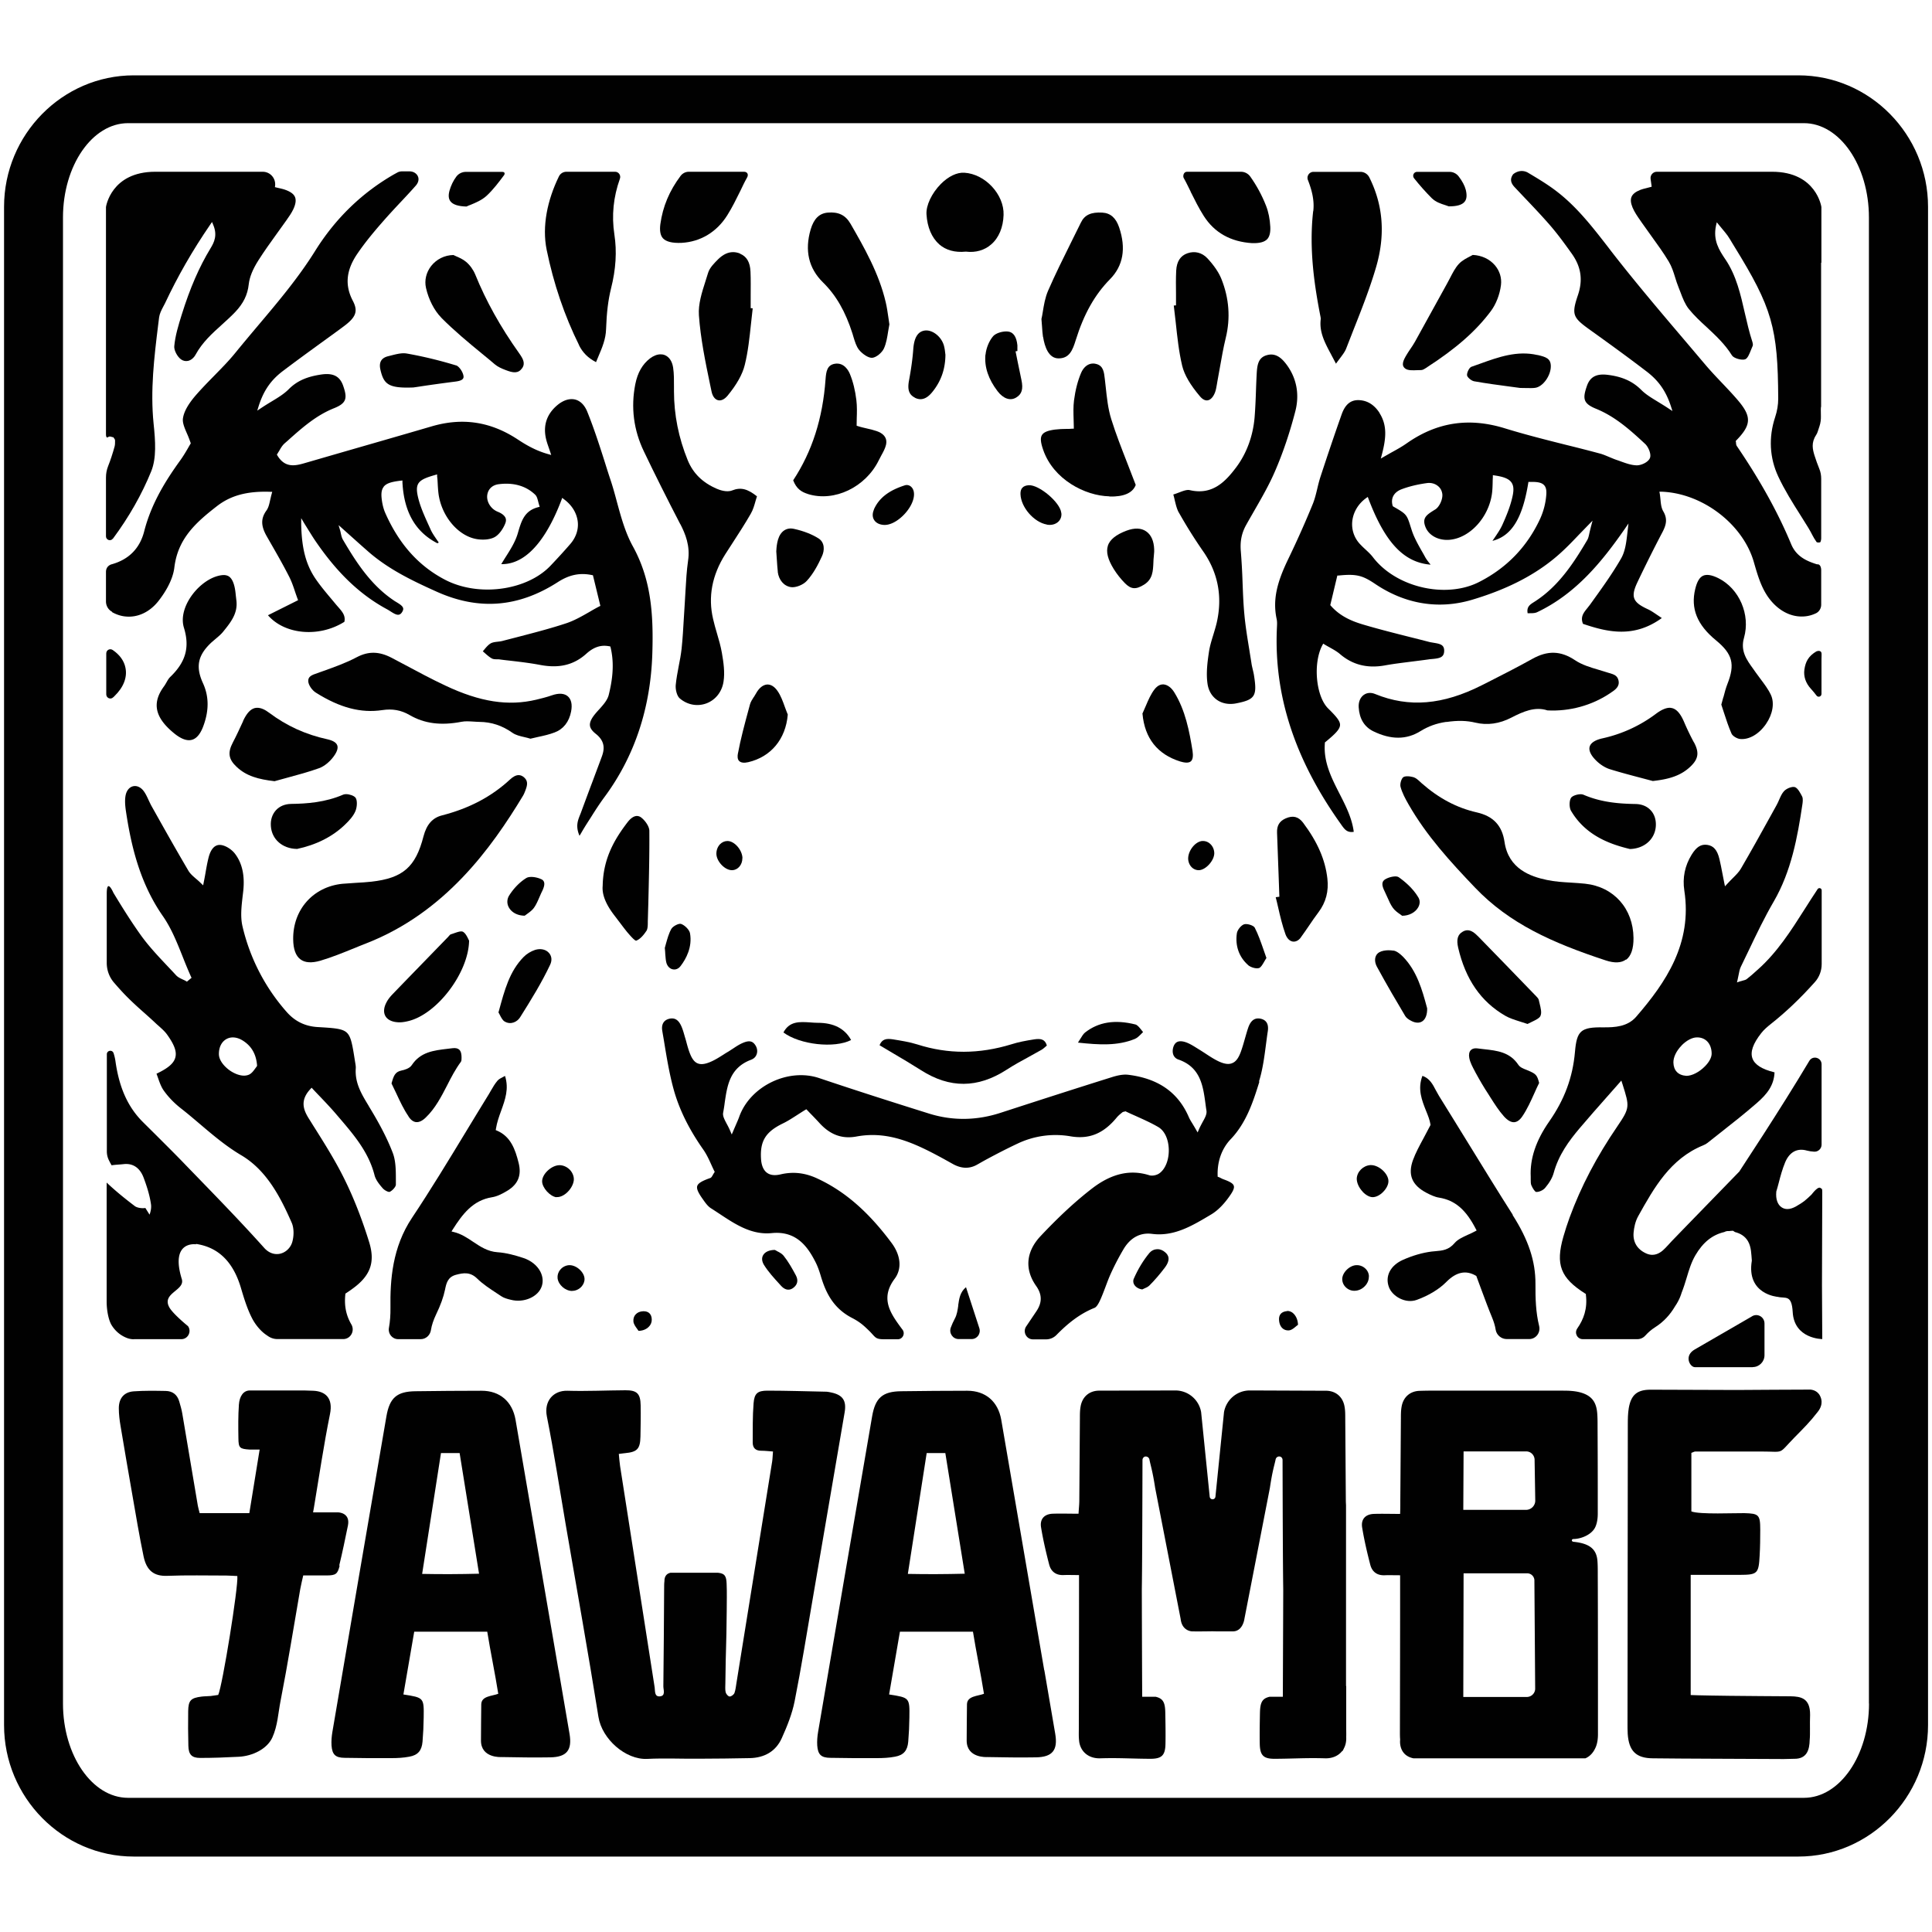
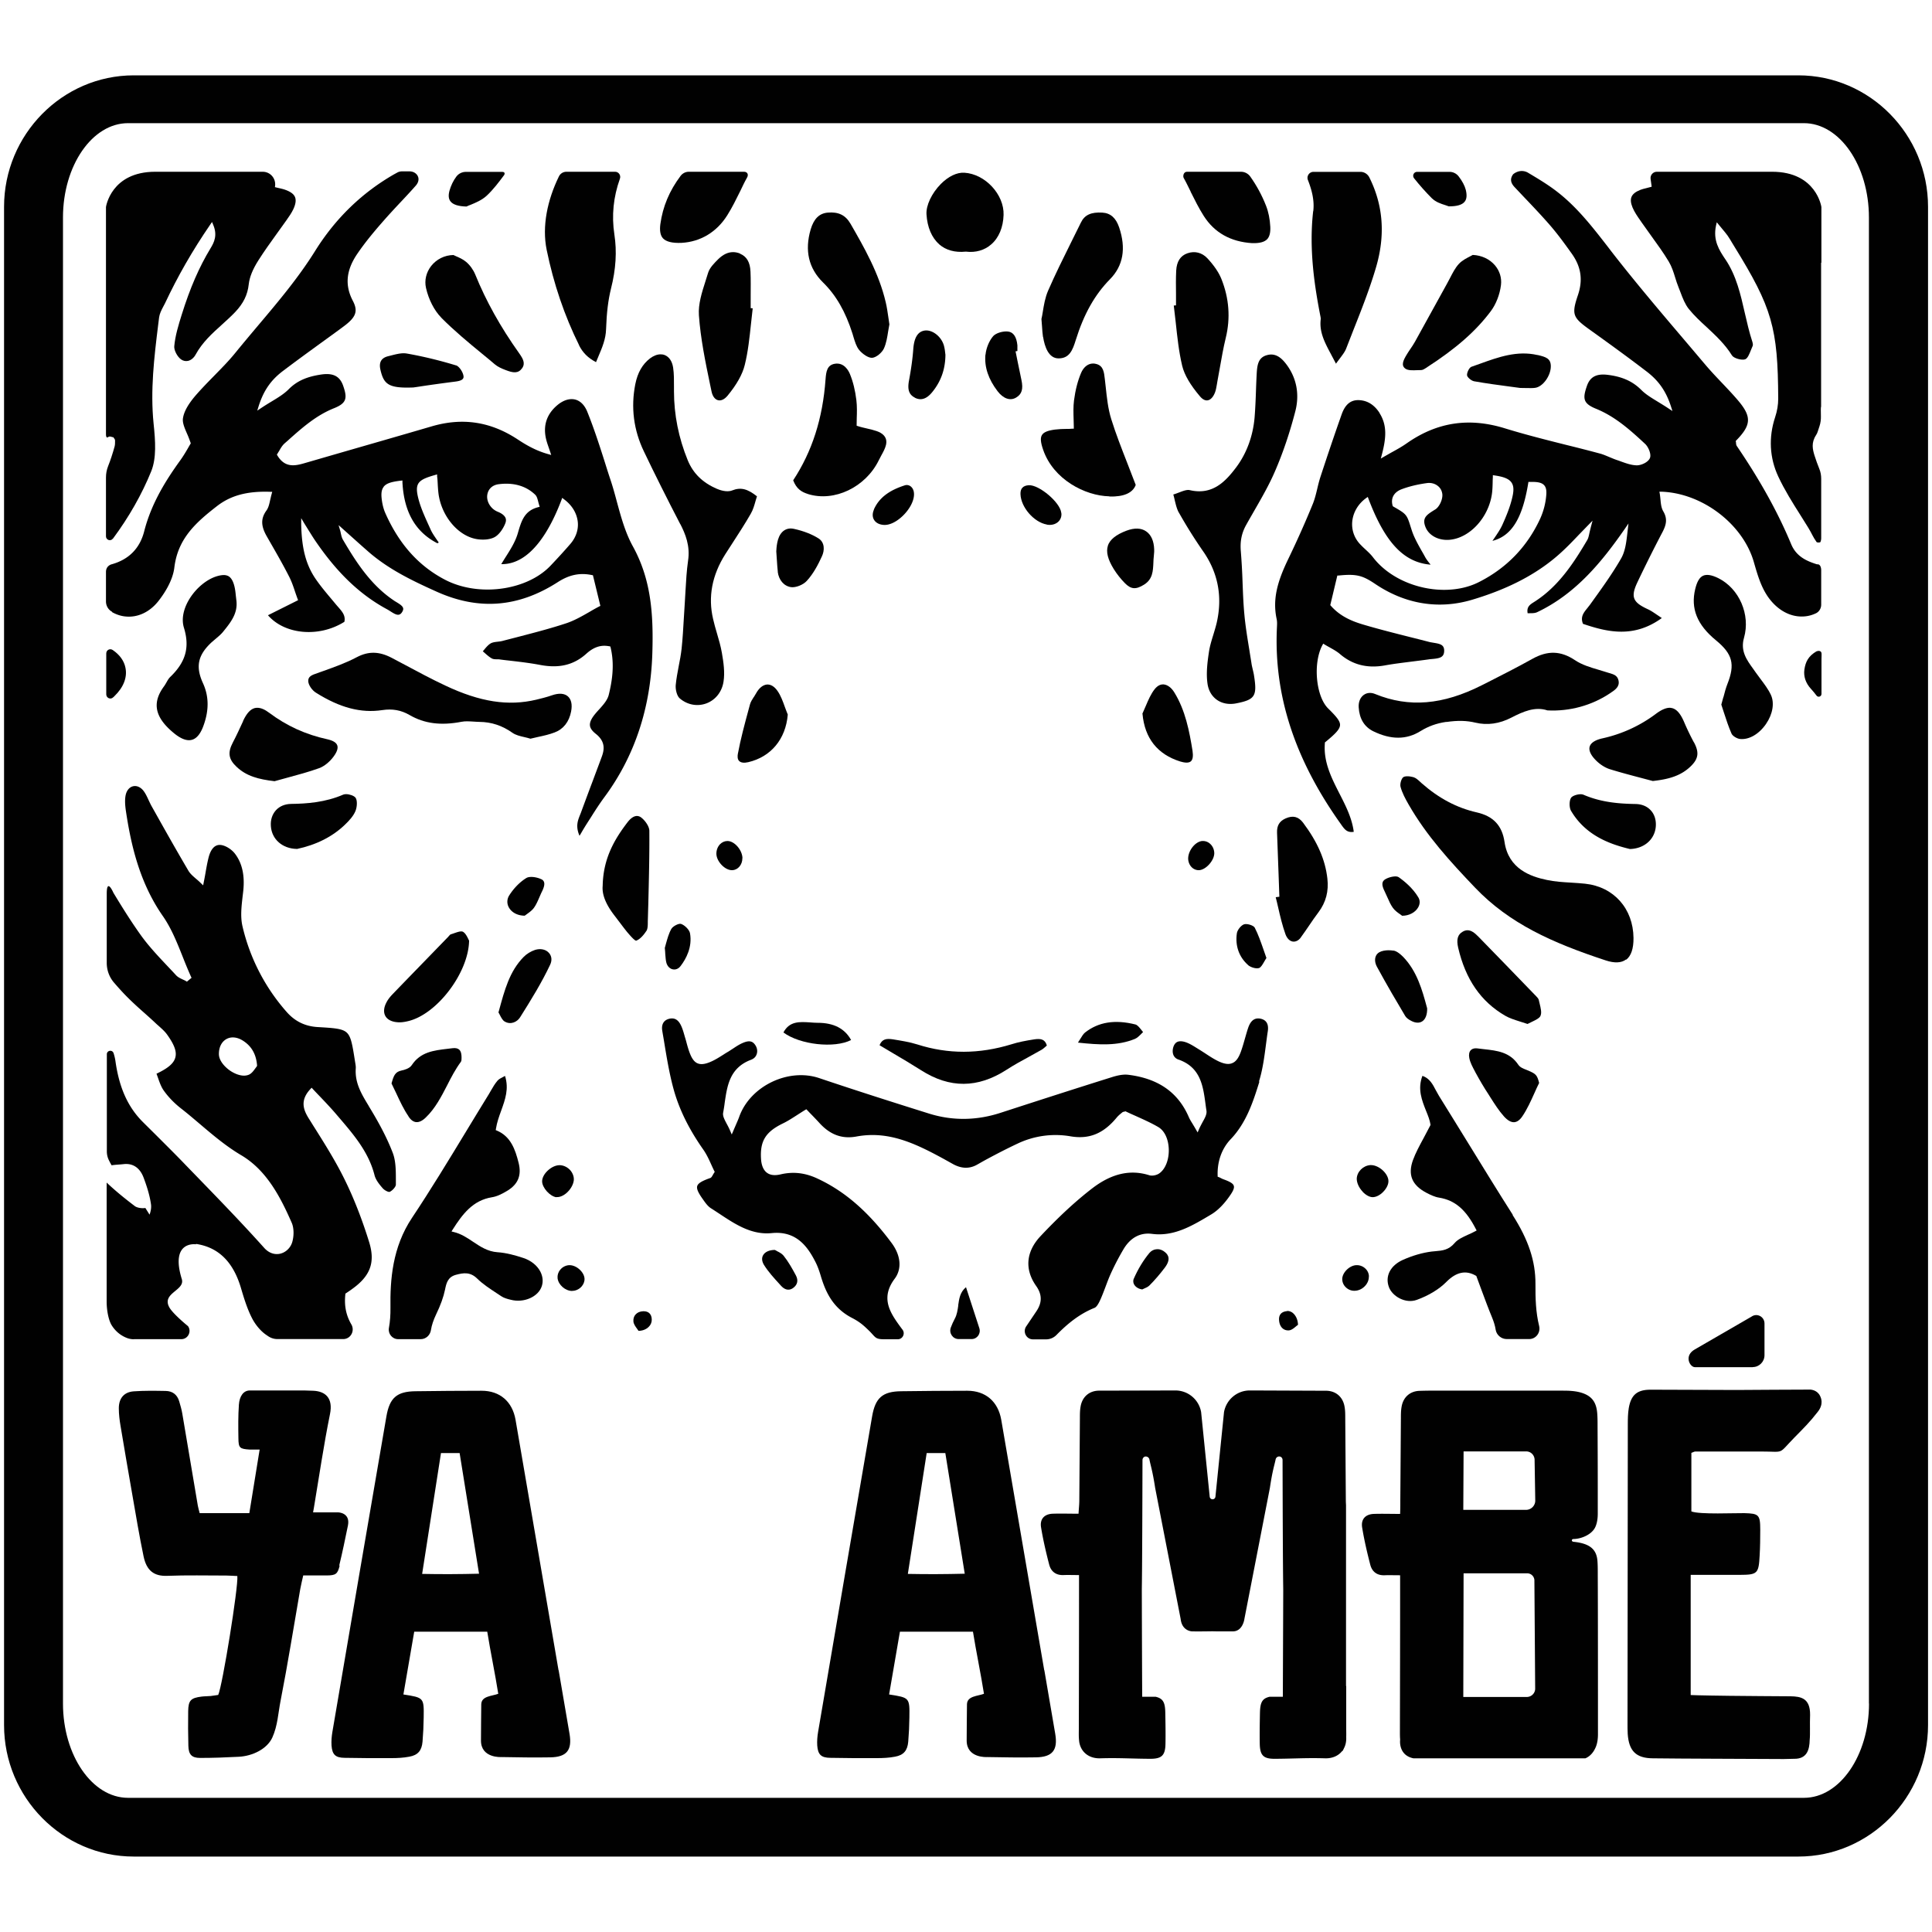
<svg xmlns="http://www.w3.org/2000/svg" data-bbox="0.42 7.8 199.17 184.39" viewBox="0 0 200 200" data-type="color">
  <g>
    <path d="M88.11 107.67c-.66-1.2-1.8-1.79-3.47-1.79-.25 0-.51-.02-.76-.04-1.1-.07-2.15-.15-2.78 1.04 1.7 1.27 5.29 1.67 7.01.78Z" fill="#010101" data-color="1" />
    <path d="m118.14 107.03.19-.19c-.07-.08-.13-.16-.19-.24-.2-.25-.4-.5-.61-.55-2.12-.53-3.83-.25-5.21.84-.17.14-.31.36-.49.66-.07.12-.15.24-.24.38 2.22.24 4.09.35 5.89-.38.24-.1.45-.31.67-.53Z" fill="#010101" data-color="1" />
    <path d="M104.2 110.74c.74-.48 1.52-.91 2.28-1.32.44-.24.89-.49 1.33-.74.16-.09.31-.23.45-.35.04-.03.07-.07.11-.1-.19-.66-.64-.73-1.28-.64-.98.15-1.71.3-2.37.51-3.36 1.03-6.56 1.04-9.76.02-.82-.26-1.69-.39-2.54-.53-.67-.1-1.11-.03-1.37.61.44.26.88.52 1.31.78 1.04.61 2.01 1.19 2.99 1.81 2.96 1.89 5.86 1.88 8.85-.05" fill="#010101" data-color="1" />
    <path d="M124.13 90.08c.72-.04 1.59-1.03 1.57-1.78-.01-.37-.17-.72-.43-.95a1.1 1.1 0 0 0-.73-.29h-.09c-.74.07-1.48 1.03-1.45 1.87.02.34.16.66.4.88.21.19.47.28.73.27" fill="#010101" data-color="1" />
    <path d="M129.19 99.9c.29.25.86.41 1.15.31.19-.07.35-.35.52-.64.08-.13.15-.27.24-.4-.11-.3-.21-.6-.31-.89-.28-.8-.54-1.55-.9-2.25-.12-.23-.78-.44-1.09-.35s-.71.58-.76.93c-.19 1.29.22 2.46 1.16 3.29Z" fill="#010101" data-color="1" />
    <path d="M80.39 129.48c-.07-.03-.14-.07-.19-.09-.58.01-1.02.21-1.21.56-.16.29-.12.64.1 1 .44.7 1.01 1.33 1.57 1.94l.19.21c.29.32.74.61 1.27.22.44-.33.54-.78.27-1.29-.39-.73-.79-1.44-1.28-2.05-.19-.23-.5-.38-.73-.49Z" fill="#010101" data-color="1" />
    <path d="M99.2 135.15c-.07.46-.13.94-.36 1.36-.16.29-.29.6-.41.91-.22.58.2 1.2.81 1.2h1.34c.58 0 .98-.57.8-1.13l-1.38-4.24c-.62.51-.71 1.19-.81 1.89Z" fill="#010101" data-color="1" />
    <path d="M76.86 88.84c-.02-.85-.83-1.78-1.55-1.78-.29 0-.57.12-.79.35-.24.26-.37.62-.36 1 .03.8.92 1.71 1.65 1.67.59-.02 1.05-.58 1.04-1.25Z" fill="#010101" data-color="1" />
    <path d="M119.81 129.32h-.09c-.28.02-.54.16-.73.38-.62.75-1.17 1.64-1.62 2.67-.11.25-.04.47.04.61.16.27.48.46.84.5.05-.02.11-.05.17-.08.19-.08.42-.18.57-.33.55-.55 1.08-1.17 1.58-1.83.68-.89.35-1.35.04-1.61-.24-.21-.52-.32-.81-.32Z" fill="#010101" data-color="1" />
    <path d="M118.27 73.89c.23 2.54 1.55 4.2 3.91 4.94.37.11.85.2 1.1-.02.2-.18.25-.54.17-1.09-.33-2.04-.74-4.19-1.89-6.05-.3-.49-.71-.79-1.11-.82-.34-.02-.64.15-.91.48-.4.5-.67 1.14-.93 1.75-.11.26-.23.54-.35.8Z" fill="#010101" data-color="1" />
    <path d="M69.67 100.35c.29.05.57-.07.78-.34.59-.77 1.23-1.98.98-3.4-.06-.35-.55-.85-.94-.97-.24-.07-.85.25-1 .53-.27.49-.42 1.06-.55 1.52-.04.16-.08.31-.12.44.03.25.04.46.05.66.03.38.05.65.12.9.11.36.37.61.68.66" fill="#010101" data-color="1" />
    <path d="M97.22 25.29c.7.61 1.63.87 2.75.76h.04c.98.12 1.91-.14 2.6-.75.79-.68 1.24-1.77 1.28-3.05.07-2.11-1.9-4.24-4.06-4.37-.77-.05-1.66.38-2.44 1.17-.94.95-1.54 2.22-1.48 3.14.08 1.32.54 2.42 1.31 3.09Z" fill="#010101" data-color="1" />
    <path d="M94.7 41.17c.63.32 1.21.14 1.79-.56.92-1.12 1.37-2.39 1.38-3.89l-.03-.23a4.3 4.3 0 0 0-.13-.73c-.28-.96-1.25-1.69-2.05-1.53-.67.13-1.04.76-1.12 1.94-.07.93-.2 1.92-.44 3.22-.18.95 0 1.47.62 1.78Z" fill="#010101" data-color="1" />
    <path d="M90.47 52.76c-.17.38-.17.76.01 1.05.19.32.57.51 1.04.53.65.03 1.46-.41 2.14-1.15.66-.72 1.02-1.55.95-2.18-.03-.3-.17-.55-.38-.69a.66.66 0 0 0-.59-.07c-1.65.53-2.66 1.32-3.18 2.5Z" fill="#010101" data-color="1" />
    <path d="M130.33 111.95c.39-1.24.56-2.58.73-3.88.06-.44.11-.87.18-1.3.11-.72-.12-1.15-.68-1.3-.64-.16-1.07.14-1.34.9-.13.38-.24.78-.35 1.16-.13.45-.26.92-.43 1.38-.23.62-.5.99-.87 1.14-.36.16-.8.1-1.38-.16-.49-.23-.95-.53-1.39-.82-.23-.15-.46-.3-.69-.44-.1-.06-.19-.12-.29-.18-.32-.2-.65-.4-.99-.53-.27-.1-.66-.2-.96-.06q-.255.12-.39.48c-.11.32-.11.64 0 .89.1.22.28.38.53.46 2.27.8 2.53 2.72 2.78 4.57.03.23.06.47.1.7.06.37-.14.74-.4 1.2-.12.23-.26.48-.38.76l-.13.31-.17-.29c-.14-.25-.26-.44-.36-.61-.18-.29-.3-.49-.39-.7-1.11-2.56-3.17-3.99-6.27-4.37-.58-.07-1.23.1-1.73.26-3.61 1.13-7.27 2.31-10.81 3.46l-.71.23c-2.48.8-4.97.82-7.39.06-3.64-1.14-7.53-2.38-11.33-3.66-3.21-1.09-7.17.82-8.3 4.01-.08.22-.17.43-.31.75-.08.19-.18.41-.3.7l-.16.37-.16-.37c-.12-.29-.26-.55-.38-.77-.23-.44-.41-.78-.35-1.11.06-.34.12-.69.16-1.03.26-1.78.52-3.62 2.72-4.45.3-.11.5-.31.59-.58.1-.28.06-.61-.11-.89-.3-.5-.69-.57-1.41-.24-.31.14-.6.33-.9.53l-.51.33c-.18.1-.35.21-.52.32-.46.29-.93.59-1.44.79-.53.21-.92.24-1.24.1-.34-.15-.59-.5-.82-1.12-.13-.35-.23-.71-.32-1.05-.05-.2-.11-.39-.17-.59l-.06-.21c-.08-.28-.17-.58-.29-.85-.29-.67-.69-.92-1.25-.79-.79.19-.8.87-.73 1.26.06.38.13.75.19 1.13.26 1.59.53 3.23.95 4.79.57 2.13 1.59 4.21 3.1 6.36.35.5.6 1.05.84 1.58.1.22.2.44.3.64l.05.09-.06.09c-.07.11-.12.2-.16.27-.08.14-.14.24-.25.28-.86.3-1.25.54-1.34.82s.08.68.59 1.39c.25.36.51.72.83.92.3.19.6.39.89.58 1.63 1.08 3.32 2.2 5.4 1.99 2.5-.25 3.68 1.34 4.5 2.94.21.4.39.87.56 1.44.49 1.66 1.23 3.34 3.21 4.38.83.43 1.2.75 1.89 1.43.59.6.56.8 1.48.8h1.41c.5 0 .79-.58.49-.99-.16-.21-.32-.43-.47-.64-.94-1.33-1.74-2.78-.34-4.64.76-1.02.64-2.41-.33-3.71-2.42-3.25-4.87-5.37-7.72-6.68-1.26-.58-2.48-.71-3.76-.41-.6.14-1.07.09-1.42-.17-.36-.27-.57-.76-.61-1.45-.11-1.83.48-2.78 2.24-3.64.52-.25 1.01-.57 1.54-.91.25-.16.51-.33.79-.5l.12-.07.1.1c.18.19.33.35.48.5.29.3.51.53.74.78 1.13 1.26 2.37 1.72 3.88 1.44 3.3-.61 6.06.7 9.06 2.34l.88.49q1.34.76 2.53.09c.27-.15.59-.34 1-.56 1.02-.55 2.12-1.12 3.21-1.63a9.14 9.14 0 0 1 5.46-.75c1.93.33 3.41-.27 4.79-1.94.13-.16.29-.3.45-.43l.12-.1c.06-.05.13-.07.2-.08.02 0 .05-.01.08-.02l.06-.02.06.03c.33.16.67.31 1.01.46.77.35 1.57.7 2.32 1.14.64.37 1.05 1.22 1.09 2.27.04 1.1-.35 2.1-1 2.54-.25.17-.7.28-1.02.18-1.96-.62-3.89-.18-5.88 1.34-1.72 1.32-3.48 2.95-5.38 4.97-1.5 1.6-1.66 3.43-.45 5.15.63.89.63 1.73.02 2.63l-.12.18-.93 1.38c-.38.57.02 1.34.7 1.34h1.36c.41 0 .8-.17 1.08-.46 1.12-1.14 2.36-2.17 3.93-2.8.28-.11.52-.65.65-.94.18-.41.34-.84.5-1.26.17-.45.34-.92.55-1.37.38-.84.82-1.68 1.31-2.51.71-1.19 1.73-1.74 2.95-1.58 2.23.29 4.08-.8 5.87-1.86l.25-.15c.69-.41 1.37-1.1 2.01-2.05.29-.43.4-.72.33-.92-.07-.23-.38-.42-1.04-.66-.12-.04-.23-.1-.35-.16-.06-.03-.11-.06-.18-.08l-.1-.04v-.11c-.05-1.47.43-2.81 1.36-3.78 1.64-1.72 2.34-3.96 2.96-5.94Z" fill="#010101" data-color="1" />
    <path d="M80.51 59.19c.11.86.64 1.48 1.37 1.59.49.07 1.26-.23 1.64-.65.69-.75 1.18-1.7 1.56-2.53.3-.63.3-1.45-.34-1.86-.68-.43-1.54-.77-2.54-.99-.78-.18-1.4.24-1.66 1.11-.12.4-.16.84-.17 1.08 0 .06 0 .11-.01.14.03.34.05.62.06.88.03.5.06.87.1 1.24Z" fill="#010101" data-color="1" />
    <path d="M88.25 34.54c.04.11.07.23.1.34.15.49.3 1 .59 1.35.34.41.95.84 1.35.81.41-.03 1.01-.52 1.22-.98.24-.54.34-1.16.43-1.75.04-.24.08-.49.13-.73-.04-.25-.08-.5-.11-.75-.08-.54-.15-1.04-.27-1.54-.7-3.01-2.26-5.72-3.64-8.12-.52-.9-1.25-1.26-2.37-1.16-.87.08-1.43.63-1.76 1.74-.64 2.18-.21 4.02 1.27 5.48 1.36 1.33 2.33 3.02 3.06 5.31" fill="#010101" data-color="1" />
    <path d="M102.01 36.72c-.12 1.27.31 2.54 1.26 3.78.59.77 1.31 1.02 1.91.66.6-.35.76-.88.56-1.82-.14-.64-.27-1.29-.4-1.93l-.21-1.04.19-.03v-.6c-.09-.88-.42-1.36-.97-1.42-.06 0-.12-.01-.18-.01-.47 0-1.07.18-1.35.48-.42.48-.73 1.23-.8 1.93Z" fill="#010101" data-color="1" />
    <path d="M114.83 51.4c1.51.04 2.43-.37 2.74-1.2-.29-.77-.58-1.5-.85-2.2-.62-1.59-1.21-3.09-1.68-4.6-.34-1.08-.46-2.25-.58-3.37l-.09-.8c-.08-.72-.16-1.34-.84-1.54-.13-.04-.26-.06-.37-.06-.61 0-1.03.47-1.24.96-.35.82-.6 1.78-.74 2.87-.08.63-.06 1.29-.04 1.93 0 .28.02.55.02.82v.17h-.17c-.19.02-.38.02-.57.02-.4 0-.82.02-1.22.07-.76.1-1.17.28-1.34.57-.18.29-.14.76.13 1.53 1.05 3.05 4.32 4.76 6.86 4.81Z" fill="#010101" data-color="1" />
    <path d="M114.69 56.49c-.21.64-.01 1.42.6 2.41.33.53.72 1.02 1.15 1.46.64.65 1.14.69 1.98.17.91-.56.94-1.41.98-2.32 0-.2.02-.4.04-.6 0-.08.01-.16.02-.24.02-.17.03-.34.02-.5-.03-.88-.32-1.52-.84-1.87-.51-.35-1.2-.37-2.01-.07-1.1.41-1.74.93-1.95 1.57Z" fill="#010101" data-color="1" />
    <path d="M107.98 34.87c.16 1.02.57 2.23 1.6 2.23 1.11 0 1.45-.82 1.78-1.89.84-2.7 1.97-4.71 3.56-6.32 1.35-1.38 1.67-3.18.93-5.36-.33-.97-.89-1.47-1.73-1.52-1.18-.07-1.85.24-2.23 1.04-.33.67-.66 1.34-1 2.02-.81 1.63-1.65 3.32-2.39 5.02-.31.71-.44 1.5-.55 2.19-.04.27-.09.52-.14.74.02.3.04.55.06.78.03.42.05.76.1 1.08Z" fill="#010101" data-color="1" />
    <path d="M108.37 54.31c.44.08.86-.02 1.15-.27.23-.2.36-.48.36-.8v-.04s-.01-.08-.02-.13c-.13-1.08-2.31-2.91-3.37-2.84-.59.04-.87.34-.85.92.04 1.36 1.4 2.92 2.73 3.15Z" fill="#010101" data-color="1" />
    <path d="M135.94 21.85c-.45 3.92.13 7.74.76 10.95.01.07.03.16.02.25-.16 1.32.41 2.4 1.08 3.65.16.31.33.62.5.95.14-.2.27-.37.39-.53.3-.4.54-.71.67-1.05.24-.62.49-1.25.73-1.87.84-2.12 1.71-4.32 2.36-6.54.97-3.32.75-6.4-.7-9.3-.18-.35-.53-.57-.92-.57h-4.86a.62.62 0 0 0-.57.86c.4 1.03.68 2.09.55 3.2Z" fill="#010101" data-color="1" />
    <path d="M144.78 90.8c-.24-.17-.95-.03-1.36.21-.4.23-.42.6-.07 1.29.1.2.19.41.28.61.17.39.33.75.56 1.07.21.29.52.51.77.68.07.05.14.1.19.14.71 0 1.36-.34 1.66-.87.2-.36.21-.73 0-1.06-.55-.92-1.41-1.64-2.04-2.08Z" fill="#010101" data-color="1" />
    <path d="M156.61 125.77c-1.52-2.38-3.02-4.83-4.48-7.2-1.04-1.68-2.11-3.43-3.17-5.13-.11-.18-.22-.38-.32-.57-.33-.64-.65-1.24-1.39-1.5-.53 1.37-.05 2.55.37 3.61.2.49.39.96.46 1.42v.06l-.02.05c-.23.45-.46.87-.67 1.27-.45.83-.84 1.55-1.12 2.31-.55 1.52-.11 2.59 1.38 3.38.4.21.87.44 1.33.51 1.64.27 2.77 1.24 3.8 3.25l.08.15-.15.08c-.24.13-.5.25-.75.36-.54.25-1.06.48-1.38.86-.61.72-1.26.78-1.96.84-.14.01-.27.03-.42.04-.96.12-1.98.42-2.97.86-1.3.58-1.87 1.69-1.45 2.82.35.95 1.71 1.75 2.89 1.32 1.24-.45 2.32-1.11 3.06-1.86 1.02-1.03 2.02-1.24 3.05-.64l.05.03.02.06c.19.51.37 1 .54 1.46.36.97.7 1.89 1.07 2.78.18.44.31.86.37 1.26.09.56.59.97 1.15.97h2.32c.7 0 1.2-.67 1.03-1.36-.35-1.42-.39-2.87-.38-4.35.01-2.35-.72-4.56-2.37-7.14Z" fill="#010101" data-color="1" />
    <path d="M141.06 123.37c.33.35.72.56 1.04.56.34 0 .75-.2 1.09-.55s.55-.77.54-1.12c0-.35-.22-.76-.57-1.09-.37-.35-.84-.56-1.23-.56h-.07c-.75.05-1.39.69-1.41 1.41 0 .42.22.93.61 1.34Z" fill="#010101" data-color="1" />
    <path d="M144.25 98.41c-.15-.02-.32-.04-.5-.04-.34 0-.71.06-.97.21-.55.33-.51 1-.25 1.48 1.03 1.9 2.11 3.73 2.94 5.12.11.18.33.36.66.52.42.21.81.22 1.1.03.34-.22.52-.7.51-1.34l-.04-.15c-.47-1.74-1.01-3.7-2.45-5.19-.26-.26-.64-.59-1-.65Z" fill="#010101" data-color="1" />
    <path d="M149.73 74.74c1.17-.17 2.1-.15 3.01.07 1.22.29 2.48.12 3.73-.53 1.18-.61 2.44-1.17 3.72-.74 2.29.12 4.6-.51 6.49-1.78.54-.36 1-.67.87-1.31-.11-.51-.46-.64-1.04-.8-.1-.03-.2-.06-.29-.09-.24-.08-.48-.15-.72-.22-.85-.25-1.73-.51-2.46-1-1.47-.98-2.83-1.02-4.42-.13-1.54.86-3.14 1.67-4.69 2.46l-.52.26c-4.05 2.05-7.56 2.34-11.04.92-.19-.08-.37-.12-.55-.12-.24 0-.46.07-.65.21-.36.26-.55.73-.52 1.27.07 1.19.58 2.03 1.51 2.49 1.83.89 3.43.89 4.88-.01.83-.51 1.65-.81 2.67-.96Z" fill="#010101" data-color="1" />
    <path d="M178.4 72.17c-.06.24-.13.49-.21.77.08.25.17.51.25.77.24.74.49 1.51.81 2.24.11.24.56.52.89.55.93.09 1.96-.51 2.68-1.56.7-1.02.89-2.18.5-3.01-.27-.58-.68-1.12-1.07-1.64-.17-.23-.34-.45-.5-.68-.09-.12-.18-.25-.26-.37-.66-.91-1.35-1.85-.95-3.22.68-2.39-.49-5.09-2.66-6.17-.69-.34-1.21-.42-1.58-.25s-.63.62-.81 1.37c-.49 2.02.19 3.71 2.14 5.31 1.73 1.42 2 2.48 1.19 4.53-.16.41-.28.85-.41 1.36Z" fill="#010101" data-color="1" />
    <path d="M148.26 20.55c.36.36.92.55 1.34.68.14.05.27.09.37.13.83.01 1.39-.15 1.65-.48.22-.27.25-.67.12-1.22-.11-.43-.37-.92-.74-1.4-.22-.29-.57-.47-.94-.47h-3.37c-.33 0-.52.39-.31.66.58.73 1.21 1.44 1.88 2.11Z" fill="#010101" data-color="1" />
    <path d="M122.03 53.05a50 50 0 0 0 2.51 4.01c1.56 2.23 2.03 4.73 1.41 7.42-.1.42-.23.84-.35 1.24-.17.55-.35 1.13-.44 1.7-.16 1.05-.32 2.25-.16 3.35.1.71.43 1.28.95 1.66.55.4 1.27.53 2.03.38 1.93-.38 2.17-.75 1.84-2.85-.03-.21-.08-.42-.13-.63-.05-.22-.11-.45-.14-.68-.07-.46-.15-.92-.22-1.38-.2-1.22-.41-2.49-.52-3.74-.1-1.08-.14-2.18-.18-3.24a70 70 0 0 0-.18-3.22c-.09-1.01.08-1.86.52-2.67.28-.51.58-1.02.87-1.53.74-1.29 1.51-2.62 2.11-4 .86-1.97 1.57-4.09 2.14-6.29.45-1.74.14-3.4-.87-4.79-.48-.65-1.1-1.29-2.05-1.03-.92.24-1.03 1.01-1.08 1.98a90 90 0 0 0-.07 1.64c-.03.91-.07 1.85-.14 2.77-.16 1.98-.83 3.79-1.92 5.24-1.08 1.43-2.43 2.9-4.79 2.35-.29-.07-.67.07-1.11.24-.19.07-.39.15-.6.21q.09.315.15.6c.12.49.22.91.42 1.27Z" fill="#010101" data-color="1" />
    <path d="M188.05 67.42c-.85.5-1.14 1.08-1.26 1.89-.1.71.13 1.4.67 1.99.21.23.41.47.59.71.17.22.51.1.51-.18v-3.59c0-.1.02-.55 0-.65-.07-.3-.45-.2-.51-.16Z" fill="#010101" data-color="1" />
    <path d="M152.29 37.99c-.2.07-.46.61-.42.87.03.21.45.56.73.61 1.24.22 2.51.39 3.64.54.39.05.76.1 1.12.15.23 0 .44 0 .63.01.36 0 .64.02.92-.02.8-.1 1.63-1.25 1.63-2.23 0-.82-.52-.97-1.36-1.17h-.04c-2.09-.48-4.04.22-5.92.9l-.93.33Z" fill="#010101" data-color="1" />
    <path d="M142.82 42.76c-.56-.87-1.29-1.32-2.19-1.34h-.04c-.8 0-1.35.48-1.7 1.47-.72 2.03-1.44 4.16-2.21 6.51-.12.38-.22.77-.31 1.16-.13.54-.26 1.09-.47 1.61-.76 1.86-1.6 3.75-2.57 5.76-1.04 2.17-1.63 4.04-1.17 6.16.06.28.04.57.03.81-.35 7.01 1.82 13.7 6.63 20.43l.04.06c.33.46.59.83 1.28.72-.18-1.42-.84-2.71-1.48-3.96-.82-1.61-1.67-3.27-1.51-5.21v-.08l.06-.05c1.01-.83 1.49-1.31 1.51-1.75.02-.42-.4-.9-1.22-1.71-1.28-1.25-1.6-4.69-.61-6.56l.09-.16.16.1c.17.1.34.2.51.29.37.21.76.42 1.09.71 1.3 1.1 2.82 1.48 4.64 1.15.93-.17 1.89-.28 2.82-.4.55-.07 1.13-.14 1.69-.22.12-.02.24-.03.37-.04.76-.07 1.22-.16 1.24-.82.02-.65-.4-.75-1.09-.86-.16-.03-.32-.05-.47-.09-.66-.17-1.32-.34-1.97-.5-1.58-.4-3.21-.81-4.8-1.28-1.12-.33-2.4-.82-3.4-1.96l-.06-.07.73-3.06h.12c1.9-.2 2.52.01 3.83.89 3.1 2.08 6.56 2.64 9.99 1.62 3.93-1.17 7-2.81 9.38-5.04.55-.51 1.07-1.05 1.67-1.68l.97-1 .46-.47-.17.64c-.06.24-.11.44-.15.62-.07.33-.12.57-.25.78-1.36 2.3-2.9 4.68-5.3 6.26l-.17.11c-.43.27-.8.5-.68 1.17h.25c.27 0 .52-.01.72-.1 4.04-1.91 6.75-5.27 9.08-8.62l.39-.57-.11.94c-.11.95-.21 1.92-.67 2.71-.83 1.44-1.81 2.82-2.76 4.14l-.43.6c-.09.12-.19.24-.28.36-.4.49-.75.92-.46 1.64 2.54.86 5.26 1.5 8.16-.6-.15-.1-.29-.2-.43-.29-.37-.25-.68-.47-1.01-.62-.75-.35-1.24-.66-1.41-1.12-.17-.47.02-1.04.36-1.75.8-1.68 1.66-3.41 2.56-5.12.39-.75.54-1.37.08-2.15-.21-.36-.25-.8-.29-1.24-.02-.19-.04-.39-.07-.58l-.04-.21h.22c4.22.15 8.41 3.34 9.55 7.26l.02.07c.46 1.6.9 3.11 2.06 4.29.95.96 2.11 1.41 3.27 1.28.38-.04.74-.15 1.08-.31s.55-.52.55-.9v-3.58s0-.65-.43-.59c-1.05-.33-2.14-.79-2.68-2.09-1.36-3.27-3.2-6.59-5.62-10.15-.07-.1-.08-.22-.09-.33 0-.04 0-.07-.01-.1l-.02-.09.06-.07c1.57-1.61 1.6-2.47.16-4.16-.52-.61-1.09-1.21-1.64-1.79-.57-.6-1.16-1.22-1.71-1.87-.69-.81-1.37-1.62-2.06-2.43-2.56-3.01-5.21-6.13-7.68-9.31l-.32-.42c-1.69-2.18-3.28-4.23-5.41-5.85-.93-.71-1.96-1.32-2.95-1.91-.83-.42-1.49.19-1.49.19-.33.45-.28.87.14 1.32l1 1.06c.87.91 1.76 1.85 2.6 2.81s1.58 1.98 2.33 3.03c.97 1.36 1.17 2.73.63 4.31-.69 2.04-.5 2.32 1.3 3.61 1.73 1.24 3.77 2.71 5.82 4.28 1.26.96 2.01 2.05 2.52 3.62l.15.47-.41-.27c-.39-.26-.74-.47-1.08-.68-.67-.41-1.26-.76-1.73-1.23-.89-.89-1.95-1.37-3.43-1.56-1.21-.16-1.88.19-2.21 1.16-.45 1.3-.38 1.8.94 2.34 1.96.8 3.47 2.13 5.1 3.65.32.3.67 1.07.48 1.48-.2.43-.92.75-1.39.73-.56-.02-1.1-.22-1.63-.41-.13-.05-.27-.1-.4-.14-.26-.09-.52-.2-.76-.3-.34-.14-.65-.28-.99-.37-1.15-.31-2.33-.61-3.47-.89-2.11-.53-4.29-1.08-6.4-1.73-3.69-1.13-6.99-.63-10.11 1.55-.51.36-1.07.67-1.6.96-.25.14-.49.28-.74.42l-.36.21.11-.41c.45-1.72.56-3.04-.25-4.31Zm5.27 15.68s-.04-.05-.06-.07c-.2-.25-.39-.49-.53-.76-.11-.2-.22-.4-.34-.6-.38-.68-.78-1.38-1.02-2.13l-.09-.28c-.42-1.34-.43-1.37-1.81-2.16l-.06-.04-.02-.07c-.21-.76.14-1.39.95-1.69.77-.29 1.65-.5 2.6-.63.42-.06.84.05 1.14.3.27.21.42.51.46.85.05.53-.3 1.3-.72 1.57l-.18.11c-.74.47-1.22.79-.84 1.73.35.87 1.35 1.4 2.47 1.31 2.11-.17 4.08-2.32 4.41-4.8.05-.38.06-.77.07-1.15 0-.18.01-.36.02-.55v-.19l.2.03c.97.14 1.47.36 1.73.73.21.31.25.71.13 1.32-.22 1.09-.67 2.16-1.08 3.07-.22.48-.52.91-.83 1.37-.06.09-.13.18-.19.28 1.98-.51 3.1-2.32 3.7-5.96l.02-.14h.14c.69-.02 1.2.03 1.48.33.2.21.27.53.23 1.02a7.3 7.3 0 0 1-.63 2.45c-1.34 2.9-3.46 5.1-6.31 6.55-1.09.56-2.35.82-3.64.82-2.79 0-5.71-1.23-7.35-3.36-.24-.32-.55-.6-.85-.88a9 9 0 0 1-.45-.44c-.62-.63-.93-1.47-.86-2.35.08-.96.6-1.86 1.43-2.46l.18-.13.08.21c1.71 4.5 3.64 6.56 6.39 6.8Z" fill="#010101" data-color="1" />
    <path d="M145.48 38.16c.27.2.76.18 1.23.16.14 0 .28-.01.41-.01.17 0 .38-.14.57-.26l.02-.02c3.03-1.96 5.07-3.75 6.62-5.82.54-.72.93-1.73 1.05-2.7.09-.74-.13-1.46-.62-2.04-.55-.65-1.38-1.04-2.3-1.08-.08.05-.18.09-.28.15-.35.18-.83.42-1.16.78-.38.41-.65.95-.92 1.47-.1.2-.21.41-.32.6-.46.84-.93 1.68-1.39 2.52l-1.92 3.48c-.15.27-.33.53-.5.78-.11.17-.23.33-.33.51-.42.68-.6 1.16-.16 1.48" fill="#010101" data-color="1" />
    <path d="M78.02 72.17c-.16.25-.31.49-.38.74l-.14.52c-.41 1.51-.83 3.06-1.12 4.62-.04.23-.05.55.14.73.18.18.51.22.94.12 2.35-.55 3.88-2.39 4.09-4.93-.11-.26-.2-.52-.3-.78-.21-.59-.43-1.2-.78-1.69-.3-.42-.65-.64-1.01-.64h-.05c-.43.03-.84.36-1.15.93-.07.13-.15.25-.23.38Z" fill="#010101" data-color="1" />
    <path d="M133.23 135.73c-.58.05-.87.38-.82.95.05.67.45 1.08 1.02 1.04.26-.02.53-.24.75-.43.06-.05.13-.1.19-.15-.02-.48-.19-.9-.48-1.17a.9.9 0 0 0-.65-.26Z" fill="#010101" data-color="1" />
    <path d="M134.66 97.04c.3-.4.58-.83.86-1.23.31-.46.64-.94.98-1.39.76-1.02 1.06-2.16.91-3.47-.22-1.95-1.02-3.79-2.52-5.79-.48-.63-1.05-.77-1.8-.44-.65.29-.92.75-.89 1.49.06 1.54.12 3.11.17 4.63l.07 1.99-.38.05c.09.34.17.69.25 1.04.21.93.44 1.89.76 2.79.16.43.43.71.76.76.3.04.6-.11.83-.42Z" fill="#010101" data-color="1" />
    <path d="M123.25 19.84c.42.84.85 1.71 1.36 2.51 1.1 1.73 2.78 2.68 5.01 2.82.77.02 1.26-.11 1.55-.4.25-.26.36-.69.33-1.3-.04-.79-.19-1.54-.44-2.17-.43-1.1-.98-2.1-1.63-3.02-.22-.31-.58-.5-.96-.5h-5.59c-.37 0-.44.46-.35.63.31.55.45.88.73 1.43Z" fill="#010101" data-color="1" />
    <path d="M159.33 112.1c-.21-.81-.32-.93-1.14-1.28-.06-.03-.13-.05-.2-.08-.3-.12-.64-.25-.81-.51-.88-1.32-2.19-1.47-3.57-1.62-.23-.03-.45-.05-.67-.08-.06 0-.11-.01-.17-.01-.22 0-.4.07-.52.2-.16.17-.22.46-.15.8.09.48.35.95.59 1.4l.05.1c.43.79.88 1.56 1.35 2.27l.22.35c.42.66.86 1.35 1.38 1.93.37.41.73.62 1.06.6.3-.02.59-.23.85-.62.5-.74.88-1.59 1.25-2.41.15-.34.31-.69.48-1.03Z" fill="#010101" data-color="1" />
    <path d="M121.51 31.64c.07.58.13 1.16.2 1.73.16 1.49.32 3.03.67 4.5.23.94.83 1.97 1.84 3.16.27.32.55.46.81.41.3-.05.58-.36.76-.85.09-.25.13-.51.18-.79.02-.1.03-.2.05-.3.09-.48.17-.96.26-1.44.18-1.01.36-2.06.61-3.08.5-2.05.35-4.1-.45-6.1-.27-.67-.74-1.37-1.44-2.13-.56-.6-1.31-.8-2.08-.53-.72.25-1.11.85-1.16 1.79-.04.8-.03 1.61-.02 2.4v1.2l-.24.02Z" fill="#010101" data-color="1" />
    <path d="M168.34 99.35c.51-.38.77-1.16.76-2.25-.03-3.05-2.05-5.31-5.02-5.62-.47-.05-.96-.08-1.43-.11-.84-.05-1.7-.1-2.53-.28-1.68-.35-3.96-1.14-4.37-3.92-.25-1.71-1.16-2.68-2.87-3.07-2.07-.47-3.94-1.46-5.72-3.03-.05-.04-.09-.08-.14-.13-.23-.21-.46-.42-.71-.49-.19-.05-.41-.09-.61-.09s-.35.03-.44.1c-.2.16-.35.69-.28.98.17.64.51 1.27.85 1.86 1.85 3.22 4.3 5.9 6.86 8.58 3.55 3.72 7.97 5.71 13.53 7.54.91.3 1.62.27 2.1-.09Z" fill="#010101" data-color="1" />
    <path d="M159.47 105.15c.15-.3.02-.82-.09-1.27-.03-.13-.06-.26-.09-.38-.03-.13-.18-.28-.31-.42-.03-.03-.07-.06-.1-.1-2.09-2.16-3.99-4.13-5.83-6.01-.4-.41-.75-.67-1.13-.67-.16 0-.32.04-.49.14-.53.29-.68.81-.48 1.67.76 3.27 2.35 5.58 4.87 7.04.45.26.97.42 1.53.6.25.08.51.16.78.25.15-.08.31-.16.47-.23.37-.18.76-.36.88-.62Z" fill="#010101" data-color="1" />
    <path d="M171.41 85.52c.04-.64-.14-1.22-.52-1.63-.38-.42-.93-.65-1.59-.66-1.71-.03-3.55-.17-5.38-.96a.8.8 0 0 0-.29-.05c-.36 0-.82.15-.98.35-.21.28-.22 1.01-.02 1.36 1.51 2.57 4.05 3.47 6.1 3.96 1.49-.04 2.59-1.01 2.68-2.37" fill="#010101" data-color="1" />
    <path d="M175.34 76.83c-.34-.64-.68-1.33-.99-2.06-.37-.87-.76-1.33-1.23-1.46-.09-.02-.18-.04-.27-.04-.4 0-.88.21-1.45.64a14.35 14.35 0 0 1-5.5 2.52c-.77.17-1.23.47-1.34.87s.13.91.71 1.47c.4.39.9.7 1.36.85 1.06.33 2.16.62 3.22.9l1.25.33c1.6-.18 2.87-.51 3.91-1.51.82-.79.91-1.45.34-2.51Z" fill="#010101" data-color="1" />
    <path d="M83.66 51.15c2.72.83 5.94-.71 7.31-3.5.08-.15.16-.31.25-.48.41-.74.83-1.51.25-2.12-.36-.38-.99-.52-1.67-.68-.33-.08-.67-.15-1-.26l-.12-.04v-.13c0-.19 0-.4.01-.63.02-.58.04-1.24-.04-1.9-.12-.99-.34-1.9-.67-2.7-.12-.29-.58-1.23-1.58-1.05-.77.14-.88.78-.94 1.61-.29 4.05-1.39 7.47-3.35 10.45.34.89.86 1.21 1.53 1.42Z" fill="#010101" data-color="1" />
    <path d="M35.12 162.05c.31-1.28.64-2.85.9-4.14.26-1.33-1.01-1.35-1.01-1.35h-2.6l.09-.51c.54-3.22 1.01-6.46 1.66-9.66.34-1.67-.48-2.37-1.74-2.42l-.93-.03h-5.63c-.67 0-1.07.61-1.13 1.47-.08 1.15-.07 2.31-.05 3.47.01 1.02.13 1.11 1.18 1.18h1.02l-.02.11c-.36 2.24-.7 4.35-1.05 6.47h-5.14c-.08-.32-.15-.54-.19-.77-.54-3.18-1.07-6.36-1.61-9.54-.07-.43-.2-.85-.32-1.27-.21-.7-.7-1.06-1.4-1.07-1.1-.02-2.2-.04-3.3.04-1.01.07-1.55.72-1.55 1.75 0 .63.08 1.27.19 1.9.39 2.36.8 4.71 1.21 7.07.37 2.12.72 4.24 1.16 6.35.31 1.51 1.1 2.08 2.45 2.03 2.04-.08 4.09-.03 6.13-.03.38 0 .76.04 1.13.05.11 1.14-1.54 11.34-1.98 12.31-.24.03-.51.08-.78.11-.31.03-.63.02-.94.06-1.12.14-1.37.39-1.39 1.51-.02 1.2-.01 2.39.02 3.59.02.9.35 1.25 1.22 1.25 1.33 0 2.67-.05 4-.12 1.37-.07 2.92-.77 3.48-2.01.55-1.23.59-2.5.85-3.81.75-3.83 1.36-7.69 2.03-11.53.08-.46.2-.91.31-1.42h2.44c.92-.01 1.12-.14 1.33-1.01Z" fill="#010101" data-color="1" />
    <path d="m11.72 72.19.13-.13c.93-.9 1.34-1.93 1.14-2.92-.14-.73-.6-1.36-1.32-1.85-.29-.2-.67 0-.67.35v4.24c0 .38.46.58.72.3Z" fill="#010101" data-color="1" />
    <path d="M13.84 138.63h4.93c.69 0 1.09-.79.69-1.35 0 0-1.57-1.27-1.94-1.96-.8-1.48 1.66-1.73 1.3-2.91-1.23-3.98 1.43-3.6 1.43-3.6l.05-.03h.06c2.28.37 3.78 1.86 4.58 4.54.28.95.63 2.13 1.15 3.14.36.7.92 1.36 1.49 1.74.05.04.11.07.16.11.29.2.63.31.98.31h6.81c.77 0 1.23-.85.84-1.52-.5-.86-.76-1.85-.62-3.1v-.08l.27-.18c.13-.09.27-.18.4-.28 1.92-1.36 2.44-2.77 1.8-4.86-.73-2.36-1.58-4.54-2.53-6.47-.91-1.86-2.03-3.65-3.12-5.38-.2-.31-.39-.63-.59-.94-.53-.85-.99-1.86.16-3.08l.12-.13.12.13c.25.27.51.54.77.81.57.6 1.16 1.22 1.71 1.87l.36.42c1.45 1.7 2.95 3.47 3.55 5.82.12.48.48.94.85 1.36.21.24.62.42.72.37.29-.13.64-.53.64-.75v-.45c0-.98 0-1.99-.32-2.83-.68-1.78-1.63-3.44-2.47-4.82l-.03-.06c-.74-1.22-1.44-2.37-1.33-3.89.01-.17-.02-.34-.05-.53l-.03-.18c-.27-1.71-.4-2.56-.86-2.98s-1.32-.47-3.02-.57c-1.29-.08-2.34-.59-3.2-1.57a20.36 20.36 0 0 1-4.57-8.87c-.23-.99-.1-2.08.02-3.12l.06-.51c.17-1.6-.1-2.86-.83-3.84-.36-.49-1.01-.89-1.51-.94-.75-.07-1.1.69-1.26 1.35-.12.48-.21.98-.31 1.56q-.075.435-.18.96l-.06.31-.23-.22c-.18-.18-.35-.33-.52-.47-.32-.28-.6-.52-.78-.83-1.1-1.87-2.19-3.79-3.23-5.65l-.59-1.05c-.11-.2-.21-.42-.31-.63-.17-.37-.33-.71-.56-.99-.3-.35-.69-.51-1.06-.41s-.64.44-.74.9c-.09.43-.08.95.02 1.63.51 3.41 1.37 7.37 3.82 10.89.9 1.29 1.48 2.77 2.05 4.19.27.69.56 1.4.87 2.09l.06.12-.48.4-.1-.06c-.1-.06-.21-.11-.32-.16-.26-.12-.52-.24-.72-.46-.29-.32-.59-.63-.89-.95-.98-1.04-1.99-2.11-2.82-3.29-.98-1.38-1.89-2.84-2.76-4.28 0 0-.69-1.6-.69.09v7.17c0 .76.27 1.49.77 2.06.32.37.64.73.97 1.08.69.73 1.45 1.42 2.2 2.08.37.33.75.67 1.11 1.01.1.1.21.19.31.28.32.29.66.58.91.94.74 1.04.99 1.74.83 2.34-.16.61-.75 1.11-1.95 1.68.06.16.12.32.17.47.16.46.33.93.6 1.3.47.66 1.09 1.3 1.8 1.85.67.52 1.32 1.08 1.96 1.62 1.33 1.13 2.7 2.29 4.26 3.21 2.66 1.58 4.08 4.42 5.2 6.96.23.51.26 1.28.08 1.96-.16.62-.66 1.12-1.26 1.26-.12.03-.24.04-.36.04-.47 0-.93-.22-1.31-.65-2.15-2.4-4.43-4.76-6.63-7.03-.52-.54-1.04-1.07-1.56-1.61-.94-.98-1.92-1.95-2.86-2.89-.51-.51-1.02-1.01-1.53-1.52-1.52-1.53-2.41-3.5-2.8-6.21-.04-.31-.11-.6-.2-.88-.13-.4-.7-.3-.7.11v10.06c0 .33.08.66.24.96.08.17.17.32.25.47.26-.04.53-.06.79-.08.19-.01.37-.03.56-.05.92-.06 1.6.43 1.97 1.42.28.75.62 1.74.76 2.75.05.33-.02.73-.15 1.07-.14-.23-.29-.46-.43-.69-.08.01-.17.02-.26.02-.32 0-.66-.08-.84-.22-.91-.69-1.94-1.51-2.91-2.43v12.3c0 1.01.22 1.95.49 2.42.5.83 1.17 1.2 1.62 1.37.23.09.48.13.73.13Zm12.74-28.23c-.05.06-.1.13-.16.21-.16.22-.35.49-.63.63-.16.07-.34.11-.53.11-.39 0-.85-.15-1.31-.43-.58-.36-1.27-1.05-1.29-1.78-.01-.7.26-1.27.75-1.56.47-.28 1.07-.24 1.64.09.95.56 1.46 1.41 1.56 2.6v.07l-.04.06Z" fill="#010101" data-color="1" />
    <path d="M57.82 172.91c-1.48-8.64-2.96-17.29-4.45-25.93-.33-1.9-1.63-3.01-3.51-3.01-2.28 0-4.56.02-6.84.05-1.94.02-2.69.68-3.02 2.61-1.87 10.88-3.74 21.76-5.59 32.65-.08.47-.12.95-.09 1.42.07.94.41 1.26 1.35 1.27q2.415.045 4.83.03c.63 0 1.26-.03 1.88-.15.88-.16 1.28-.63 1.36-1.55.07-.83.11-1.67.12-2.51.03-2.05.02-2.05-2.1-2.38l1.12-6.5h7.56c.32 2.01.83 4.45 1.14 6.43-.66.25-1.75.22-1.76 1.1-.02 1.43-.02 2.29-.03 3.73-.01 1.86 2.11 1.72 2.11 1.72 1.69.03 3.38.06 5.07.03 1.7-.03 2.27-.75 1.99-2.42-.37-2.2-.75-4.4-1.13-6.6Zm-14.12-9.98c.66-4.26 1.3-8.33 1.95-12.51h1.93c.67 4.14 1.33 8.24 2.01 12.49-2.02.05-3.88.06-5.89.02" fill="#010101" data-color="1" />
-     <path d="M86.05 144.15c-.15-.03-.31-.07-.46-.08-2.04-.04-4.09-.11-6.13-.11-1.03 0-1.37.27-1.45 1.31-.11 1.35-.08 2.71-.09 4.06 0 .58.32.86.9.85.38 0 .76.05 1.2.08-.04.44-.04.75-.09 1.06-.71 4.44-1.43 8.89-2.15 13.33-.51 3.19-1.02 6.38-1.54 9.56-.06.35-.09.72-.21 1.05-.07.17-.33.37-.5.36-.15 0-.37-.26-.41-.44-.07-.3-.03-.63-.03-.95.05-4.27.1-3.25.14-7.51 0-.92.03-1.84-.01-2.76-.03-.74-.14-1.08-.9-1.15h-4.91c-.28.06-.64.25-.63.89-.04.28-.02.56-.03.84-.02 5.1-.04 4.93-.08 10.03 0 .37.27 1.01-.4 1.04-.53.02-.45-.57-.5-.93-1.2-7.64-2.39-15.28-3.58-22.92-.06-.38-.08-.77-.13-1.25.34-.04.5-.07.65-.08 1.26-.12 1.56-.44 1.59-1.72.02-1.08.04-2.15.02-3.23-.02-1.21-.38-1.57-1.57-1.56-2 .01-4.01.11-6.01.05-1.46-.04-2.44 1.07-2.13 2.65.74 3.71 1.31 7.46 1.95 11.19 1.14 6.64 2.33 13.27 3.39 19.92.36 2.29 2.81 4.46 5.05 4.35 1.8-.09 3.62 0 5.42-.02 1.73 0 3.46-.03 5.19-.06 1.5-.03 2.7-.68 3.32-2.07.55-1.22 1.07-2.51 1.33-3.82.7-3.52 1.26-7.06 1.87-10.59 1.11-6.44 2.21-12.88 3.31-19.33.2-1.2-.2-1.79-1.39-2.04" fill="#010101" data-color="1" />
    <path d="M59.23 133.63h.01c.35 0 .69-.16.94-.42.22-.24.34-.53.33-.83-.01-.33-.21-.69-.52-.97s-.69-.44-1.02-.44h-.08c-.35.03-.68.2-.9.48-.21.25-.3.56-.27.87.08.69.8 1.32 1.52 1.32Z" fill="#010101" data-color="1" />
    <path d="M41.12 105.82c.3.03.65 0 1.07-.1 3.01-.66 6.32-5.01 6.37-8.35q-.045-.075-.09-.18c-.12-.24-.3-.61-.56-.74a.4.4 0 0 0-.17-.03c-.2 0-.48.1-.74.19-.11.04-.23.08-.33.11-.07.02-.15.12-.23.21-.04.04-.07.09-.11.12l-1 1.03c-1.54 1.59-3.14 3.23-4.7 4.85-.28.29-.5.58-.64.87-.27.52-.3 1.01-.1 1.37.2.37.64.6 1.23.65" fill="#010101" data-color="1" />
    <path d="M42.29 115.59q.36.525.78.57c.31.03.66-.13 1.03-.5.96-.93 1.58-2.13 2.18-3.29.42-.83.86-1.68 1.43-2.45.07-.09.07-.29.07-.44 0-.27-.03-.62-.24-.82-.15-.14-.39-.19-.7-.15l-.5.06c-1.45.17-2.82.33-3.72 1.7-.23.34-.76.49-1.06.55-.66.14-.81.53-1.03 1.34.17.34.33.69.49 1.02.38.82.77 1.66 1.28 2.4Z" fill="#010101" data-color="1" />
    <path d="M57.6 123.92c.3.03.67-.11 1.01-.39.44-.37.74-.89.79-1.35.03-.35-.1-.72-.35-1.02-.28-.32-.67-.52-1.07-.54h-.06c-.4 0-.87.22-1.24.58-.35.33-.56.74-.56 1.09 0 .66.82 1.57 1.49 1.65Z" fill="#010101" data-color="1" />
    <path d="M187.47 143.85c-2.55 0-5.11.03-7.66.04-2 0-6.94-.03-8.94-.03-1.39 0-2.02.53-2.26 1.9-.09.55-.1 1.11-.1 1.67l-.03 30.98c0 .36 0 .72.02 1.08.12 1.78.87 2.52 2.61 2.53 3.18.04 9.3.05 12.48.07 1.22 0 .91.02 2.12-.02 1.36.03 1.61-.96 1.63-1.97.06-.55 0-1.7.04-2.57.02-1.74-.96-1.91-2-1.93-2.44-.01-3.89-.03-6.33-.05-.34 0-3.61-.05-4.03-.08v-12.44h5.07c1.85-.01 1.97-.12 2.07-2.03.05-.88.06-1.75.06-2.63 0-1.57-.15-1.69-1.65-1.73-.85-.02-4.64.16-5.48-.18v-6.06c.2-.07.3-.14.41-.14h6.82c2.5 0 1.68.35 3.44-1.45.94-.96 1.58-1.58 2.4-2.64.65-.81.36-1.45.25-1.67-.29-.6-.93-.64-.93-.64Z" fill="#010101" data-color="1" />
    <path d="M183.49 17.78h-11.98c-.39 0-.7.35-.64.75l.09.64.02.16-.15.04c-.15.04-.29.08-.42.11-.23.06-.42.1-.59.17-.51.2-.81.44-.93.74-.11.28-.08.63.11 1.09.2.48.52.94.83 1.38l.13.19c.32.46.65.92.97 1.36.62.86 1.27 1.75 1.82 2.67.3.5.49 1.08.66 1.64.1.33.21.67.34.99l.21.54c.23.62.48 1.25.86 1.73.56.69 1.22 1.31 1.87 1.9.93.87 1.89 1.76 2.6 2.91.18.3 1.03.54 1.38.4.25-.1.43-.56.59-.96.06-.15.12-.3.18-.43.03-.07.02-.24-.04-.43-.32-.97-.55-1.99-.78-2.98-.43-1.89-.87-3.85-2-5.53l-.03-.04c-.6-.9-1.28-1.92-.95-3.46l.08-.35.22.27c.12.15.24.29.34.41.21.25.39.47.56.7.17.25.33.51.48.77.07.12.14.24.22.36 3.91 6.34 4.51 8.41 4.54 15.76 0 .62-.11 1.28-.32 1.91-.69 2.08-.58 4.21.33 6.15.65 1.39 1.49 2.73 2.31 4.02.27.43.54.87.81 1.3.35.57.46.92.84 1.45.04.06.37.09.41-.02s.07-.23.07-.34v-6.18c0-.36-.06-.72-.2-1.05-.18-.44-.34-.89-.49-1.36-.2-.64-.36-1.33.16-2.12.08-.12.14-.26.18-.39l.17-.52c.11-.33.16-.69.15-1.04-.01-.46-.02-1.01.02-.97V27.18l.03.04v-5.79s-.51-3.65-5.1-3.65Z" fill="#010101" data-color="1" />
    <path d="M181.44 141.52c.67 0 1.22-.55 1.22-1.23v-3.28c0-.71-.78-1.12-1.35-.71l-5.86 3.39c-1.16.65-.52 1.84.01 1.84h5.99Z" fill="#010101" data-color="1" />
-     <path d="M188.52 123.04c-.26-.39-.93.56-1 .63-.67.63-.78.74-1.57 1.2-.33.19-.64.29-.92.29q-.33 0-.6-.18c-.42-.28-.62-.86-.55-1.6v-.03c.09-.29.17-.59.25-.89.18-.71.38-1.44.67-2.14.45-1.07 1.25-1.5 2.26-1.21.22.06.46.09.72.11.42.04.79-.3.79-.73v-8.31c0-.7-.91-.96-1.27-.36-1.55 2.6-3.17 5.16-4.81 7.71-.81 1.25-1.62 2.5-2.44 3.75-1.85 1.9-3.71 3.81-5.52 5.68l-1.47 1.52c-.12.12-.23.25-.34.37-.1.11-.2.22-.3.32-.32.34-.78.73-1.38.73-.2 0-.43-.05-.66-.16-.91-.42-1.36-1.19-1.27-2.15.04-.46.16-1.14.48-1.7 1.63-2.92 3.31-5.93 6.71-7.32.19-.08.34-.16.45-.25.46-.37.92-.73 1.38-1.09 1.24-.97 2.51-1.98 3.72-3.03 1.07-.93 1.79-1.83 1.85-3.19-1.31-.32-2.06-.8-2.29-1.45-.24-.67.06-1.53.92-2.62.28-.36.64-.66.99-.94 1.54-1.22 3.01-2.61 4.55-4.33.46-.51.71-1.18.71-1.87v-7.63c0-.23-.29-.32-.42-.13-.46.69-.92 1.41-1.35 2.09-1.39 2.19-2.83 4.45-4.83 6.23l-.17.15c-.31.28-.63.57-.97.83-.11.09-.25.13-.42.17-.09.02-.19.05-.32.09l-.29.1.07-.3c.04-.17.07-.33.1-.48.06-.31.11-.6.24-.86l.81-1.68c.8-1.68 1.64-3.43 2.59-5.06 1.82-3.14 2.46-6.68 2.96-10.03.03-.2.09-.6-.02-.83-.16-.31-.45-.89-.76-.98-.28-.08-.83.12-1.11.41-.22.23-.36.55-.51.89-.08.18-.16.37-.26.55l-.68 1.23c-.97 1.76-1.98 3.57-3.01 5.34-.2.35-.49.64-.84.99-.18.18-.38.38-.59.61l-.23.25-.07-.33c-.07-.36-.13-.68-.19-.97-.11-.6-.21-1.07-.32-1.54-.22-.91-.6-1.36-1.26-1.45-.64-.09-1.12.21-1.62 1.03-.7 1.14-.95 2.38-.75 3.7.84 5.46-1.9 9.5-4.98 13.06-.9 1.04-2.22 1.11-3.39 1.1-2.34-.03-2.76.33-2.95 2.54-.23 2.64-1.08 4.93-2.67 7.21-1.38 1.98-2 3.85-1.91 5.71v.3c0 .22 0 .42.06.58.17.4.4.69.5.7.29.02.72-.17.93-.42.46-.54.76-1.07.89-1.56.51-1.86 1.58-3.31 2.67-4.6.93-1.1 1.86-2.15 2.85-3.27.42-.48.85-.96 1.28-1.45l.2-.23.14.43c.71 2.26.75 2.39-.54 4.29-2.16 3.16-3.78 6.25-4.96 9.47-.24.65-.45 1.32-.64 1.97-.83 2.89-.3 4.27 2.26 5.89l.07.04v.08c.18 1.44-.23 2.54-.89 3.49-.33.47 0 1.11.57 1.11h5.65c.32 0 .62-.14.83-.38.29-.32.62-.61 1-.85.93-.59 1.58-1.34 2.07-2.17.51-.74.67-1.38.67-1.38.21-.53.38-1.06.54-1.6.22-.74.47-1.58.9-2.31.78-1.33 1.74-2.11 2.99-2.4.13-.07.27-.11.41-.1h.08c.11-.01.23-.03.35-.03h.06l.05.03c.05.03.1.07.15.1.55.14 1.04.42 1.35.95.35.61.34 1.33.4 2.01-.59 3.51 2.68 3.75 2.68 3.75.81.2 1.44-.28 1.55 1.57.15 2.8 3.06 2.8 3.06 2.8l-.03-5.6.03-9.64c0-.12 0-.25-.07-.35Zm-14.45-14.81c.51-.52 1.1-.84 1.6-.84.89-.01 1.5.64 1.52 1.65.01.4-.24.89-.7 1.35-.59.6-1.34.98-1.91.98h-.02c-.84-.06-1.31-.55-1.33-1.38-.01-.54.3-1.2.84-1.75Z" fill="#010101" data-color="1" />
    <path d="M186.16 7.8H13.84C6.46 7.8.42 13.93.42 21.41v157.17c0 7.49 6.04 13.61 13.42 13.61h172.33c7.38 0 13.42-6.13 13.42-13.61V21.41c0-7.49-6.04-13.61-13.42-13.61Zm7.32 168.55c0 5.37-3.03 9.76-6.73 9.76H13.25c-3.7 0-6.73-4.39-6.73-9.76V22.51c0-5.37 3.03-9.76 6.73-9.76h173.49c3.7 0 6.73 4.39 6.73 9.76v153.84Z" fill="#010101" data-color="1" />
    <path d="M108.1 172.91c-1.48-8.64-2.96-17.29-4.45-25.93-.33-1.9-1.63-3.01-3.51-3.01-2.28 0-4.56.02-6.84.05-1.94.02-2.69.68-3.02 2.61-1.87 10.88-3.74 21.76-5.59 32.65-.08.47-.12.95-.09 1.42.07.94.41 1.26 1.35 1.27q2.415.045 4.83.03c.63 0 1.26-.03 1.88-.15.88-.16 1.28-.63 1.36-1.55.07-.83.11-1.67.12-2.51.03-2.05.02-2.05-2.1-2.38l1.12-6.5h7.56c.32 2.01.83 4.45 1.14 6.43-.66.25-1.75.22-1.76 1.1-.02 1.43-.02 2.29-.03 3.73-.01 1.86 2.11 1.72 2.11 1.72 1.69.03 3.38.06 5.07.03 1.7-.03 2.27-.75 1.99-2.42-.37-2.2-.75-4.4-1.13-6.6Zm-14.12-9.98c.66-4.26 1.3-8.33 1.95-12.51h1.93c.67 4.14 1.33 8.24 2.01 12.49-2.02.05-3.88.06-5.89.02" fill="#010101" data-color="1" />
    <path d="M141.71 132.15c0-.32-.14-.62-.38-.84a1.28 1.28 0 0 0-.93-.34c-.69.03-1.42.74-1.45 1.4-.01.31.1.61.32.84.24.26.57.41.92.41h.02c.39 0 .78-.17 1.07-.47.28-.28.43-.65.42-1Z" fill="#010101" data-color="1" />
-     <path d="M31.1 99.31c.47.36 1.17.4 2.07.14 1.18-.35 2.36-.83 3.49-1.29.42-.17.85-.35 1.27-.51 8.13-3.18 12.93-9.84 16.22-15.29.06-.09.1-.2.15-.31.28-.68.43-1.15-.04-1.57q-.27-.24-.57-.24c-.27 0-.57.15-.89.45-1.91 1.77-4.21 2.99-7.05 3.72-.98.25-1.59.94-1.91 2.17-.82 3.18-2.13 4.32-5.38 4.69-.53.06-1.07.09-1.6.12-.47.03-.95.06-1.42.1-3.03.31-5.13 2.68-5.09 5.75.01 1.01.26 1.71.76 2.08Z" fill="#010101" data-color="1" />
    <path d="M139.36 174.54h-.02v-18.73c-.01-.17-.02-.34-.02-.5l-.06-8.49c0-.4 0-.8-.07-1.19-.16-.99-.87-1.63-1.86-1.66l-7.52-.03h-.48c-1.29.02-2.39.96-2.62 2.24l-.89 8.77c-.06.34-.53.34-.59 0l-.89-8.77a2.705 2.705 0 0 0-2.62-2.24l-8 .02c-1 .03-1.7.67-1.86 1.66-.07.39-.07.79-.07 1.19l-.06 8.49c0 .43-.05.85-.08 1.4-.97 0-1.83-.03-2.69 0-.86.04-1.33.56-1.19 1.41.21 1.29.51 2.58.84 3.85.19.73.7 1.12 1.49 1.09.46-.02.93 0 1.6 0v1.63c0 4.74-.01 9.49-.02 14.23 0 .4-.02.8.02 1.2 0 .03 0 .05.01.08 0 .03 0 .07.01.1 0 .04.01.09.02.13.2 1 1.03 1.63 2.14 1.6 2-.06 3.19.04 5.2.05 1.18 0 1.55-.35 1.57-1.56.02-1.08 0-2.15-.02-3.23-.02-1.05-.23-1.45-.99-1.63h-1.4c-.02-3.69-.03-7.38-.04-11.07 0-.46.04-.92.07-13.44 0-.17.12-.33.28-.36.21-.03.4.11.44.31.1.55.32 1.15.59 2.93l2.64 13.57c.14 1.29 1.2 1.29 1.2 1.29.7.01 1.4 0 2.1-.01.7.02 1.4.01 2.1.01 1.04 0 1.2-1.29 1.2-1.29l2.64-13.57c.26-1.78.48-2.38.59-2.93.04-.21.23-.35.44-.31.17.03.28.19.28.36.03 12.53.07 12.98.07 13.44-.01 3.69-.03 7.38-.04 11.07h-1.38c-.76.18-.96.58-.99 1.63-.02 1.08-.04 2.15-.02 3.23.02 1.21.38 1.57 1.57 1.56 2-.01 3.2-.11 5.2-.05.75.02 1.36-.26 1.75-.74h.03c.07-.09.12-.2.17-.31.17-.32.25-.71.23-1.14.01-.3 0-.61 0-.91z" fill="#010101" data-color="1" />
    <path d="M162.84 159.32c.89 0 1.97-.49 2.31-1.25.19-.42.25-.92.25-1.38 0-4.26 0-4.73-.02-9 0-.44 0-.88-.03-1.31-.08-1.24-.57-1.91-1.76-2.24-.56-.15-1.16-.18-1.74-.18-3.26-.01-7.99 0-11.25 0-1.22 0-2.44-.02-3.65.02-1 .03-1.7.67-1.86 1.66-.07.39-.07.79-.07 1.19l-.06 8.49c0 .43 0 .86-.02 1.4-.97 0-1.89-.03-2.74 0-.86.04-1.33.56-1.19 1.41.21 1.29.51 2.58.84 3.85.19.73.7 1.12 1.49 1.09.46-.02.93 0 1.6 0v1.63c0 4.74-.01 9.49-.02 14.23 0 .38-.01.75.02 1.13v.07s-.2 1.57 1.38 1.89h17.8c.47-.2.82-.59 1.05-1.11.19-.42.25-.92.25-1.38 0-4.26 0-12.33-.02-16.59 0-.44 0-.88-.03-1.31-.08-1.24-.78-1.84-2.43-2.02 0 0-.21 0-.22-.14 0-.12.07-.14.13-.14Zm-4.78 16.35h-6.58l.03-12.8h6.59c.39 0 .72.31.74.71l.08 11.23c0 .48-.4.86-.87.86Zm-.08-19.37h-6.5l.03-6.05H158c.45 0 .82.35.86.81l.07 4.3a.96.96 0 0 1-.95.94" fill="#010101" data-color="1" />
    <path d="M41.2 138.63h2.35c.54 0 .98-.41 1.06-.94.08-.51.26-1.04.53-1.61.47-.97.77-1.81.93-2.58.13-.64.27-1.3 1.12-1.53.78-.21 1.48-.32 2.2.38.6.59 1.33 1.06 2.04 1.53.16.1.32.21.47.31.27.18.63.28.97.36 1.37.36 2.87-.31 3.22-1.42.15-.48.1-.98-.14-1.47-.33-.65-.98-1.18-1.79-1.44-.79-.26-1.73-.53-2.66-.59-1.02-.07-1.79-.59-2.54-1.09-.61-.41-1.23-.82-1.98-1l-.24-.06.13-.21c1-1.57 2.07-3.01 4.05-3.33.47-.07.99-.3 1.64-.7 1.09-.68 1.45-1.6 1.12-2.89-.34-1.34-.8-2.7-2.24-3.31l-.12-.05.02-.14c.1-.65.32-1.27.54-1.87.42-1.17.82-2.27.4-3.6-.06.03-.11.06-.17.09-.23.12-.46.23-.6.39-.26.3-.48.67-.68 1.02-.07.13-.15.25-.22.38-.8 1.29-1.6 2.62-2.38 3.9-1.79 2.95-3.64 6-5.58 8.91-2.04 3.06-2.27 6.42-2.23 9.3.01.74-.04 1.44-.16 2.1-.11.6.35 1.16.96 1.16Z" fill="#010101" data-color="1" />
    <path d="M11.62 63.38c.44.24.91.4 1.4.44 1.25.12 2.48-.46 3.38-1.6.54-.69 1.48-2.05 1.65-3.48.36-2.97 2.2-4.63 4.39-6.33 1.43-1.12 3.14-1.58 5.51-1.5h.23l-.06.23c-.06.21-.1.41-.15.61-.09.41-.17.8-.39 1.1-.59.82-.58 1.59.03 2.66l.4.7c.65 1.13 1.32 2.3 1.92 3.48.25.49.43 1 .61 1.55.08.24.17.49.26.74l.06.15-3.12 1.56c1.74 2.01 5.29 2.33 7.91.68.14-.64-.22-1.05-.64-1.53l-.2-.23-.45-.54c-.58-.69-1.18-1.4-1.7-2.16-.99-1.46-1.43-3.14-1.48-5.64v-.63l.32.54.46.74c.23.37.4.64.57.9 2.31 3.43 4.71 5.73 7.55 7.26.11.06.22.13.33.2.3.19.63.41.89.35.13-.03.25-.13.35-.31.08-.14.11-.26.08-.37-.06-.24-.4-.44-.69-.62-.1-.06-.19-.11-.27-.17-2.39-1.6-3.92-3.99-5.27-6.29-.11-.19-.16-.4-.21-.62-.02-.1-.04-.2-.07-.31l-.17-.58 1.25 1.12c.56.5 1.09.98 1.63 1.45 2.14 1.93 4.65 3.14 7.25 4.31 4.37 1.97 8.48 1.65 12.58-.99 1.17-.75 2.26-.98 3.51-.72l.11.02.77 3.17-.12.06c-.37.19-.73.4-1.07.6-.79.45-1.53.87-2.34 1.14-1.6.53-3.26.96-4.87 1.38-.57.15-1.13.29-1.7.44-.18.05-.36.07-.54.09-.26.03-.51.06-.71.17-.24.14-.44.37-.65.62-.05.07-.11.13-.17.2.06.05.12.11.18.16.25.22.48.43.75.58.14.08.34.09.54.09.11 0 .22 0 .32.02.42.06.84.1 1.26.15.94.11 1.92.23 2.87.41 1.98.38 3.5.01 4.8-1.16.61-.55 1.21-.82 1.86-.82.17 0 .34.02.51.05l.11.02.03.11c.44 1.83.13 3.58-.19 4.89-.14.57-.58 1.05-1 1.52-.15.16-.3.33-.43.49-.39.48-.55.85-.52 1.17.03.29.23.57.61.87 1.02.81.88 1.65.61 2.38-.31.84-.63 1.68-.94 2.52-.4 1.05-.8 2.14-1.2 3.22-.03.09-.07.18-.11.28-.23.58-.47 1.17-.05 2.15.08-.13.15-.24.21-.35.21-.36.38-.64.56-.92.15-.24.31-.48.46-.72.42-.67.86-1.35 1.34-2 3.13-4.22 4.8-9.24 4.97-14.92.13-4.21-.17-7.7-2.02-11.06-.79-1.43-1.23-3.06-1.66-4.64-.2-.75-.41-1.52-.66-2.26-.2-.6-.39-1.2-.58-1.81-.55-1.73-1.13-3.52-1.82-5.23-.28-.68-.71-1.11-1.25-1.25-.59-.14-1.25.07-1.88.61-1.06.91-1.45 2.07-1.14 3.44.07.31.18.63.29.94.05.15.1.29.15.44l.1.31-.31-.09c-1.3-.36-2.32-.97-3.14-1.51-2.8-1.85-5.71-2.3-8.9-1.37-3.38.99-6.77 1.96-10.16 2.94l-2.9.84c-.99.29-2.11.61-2.93-.75l-.06-.1.06-.09c.06-.1.12-.2.19-.31.15-.27.31-.54.54-.75.18-.16.36-.31.53-.47 1.36-1.21 2.78-2.45 4.57-3.17 1.34-.53 1.42-1.05.98-2.32-.34-.99-1.02-1.35-2.21-1.19-1.56.22-2.59.68-3.44 1.54-.47.47-1.05.83-1.73 1.24-.35.21-.71.43-1.1.69l-.42.28.15-.48c.51-1.6 1.26-2.68 2.5-3.62 1.28-.97 2.6-1.93 3.88-2.86.8-.58 1.61-1.16 2.4-1.75 1.3-.96 1.53-1.58.96-2.67-.84-1.61-.69-3.16.47-4.86.85-1.25 1.85-2.43 2.73-3.43.55-.63 1.13-1.25 1.69-1.85.54-.57 1.09-1.16 1.62-1.76.24-.27.33-.56.28-.82a.8.8 0 0 0-.12-.28c-.18-.26-.48-.39-.8-.39h-.78q-.255 0-.48.12c-.08.05-.17.09-.25.14l-.06.03c-3.34 1.91-6.1 4.58-8.2 7.95-1.74 2.79-3.88 5.32-5.94 7.76-.76.9-1.54 1.83-2.29 2.75-.7.87-1.5 1.67-2.26 2.45-.64.65-1.29 1.32-1.89 2.01-.77.9-1.2 1.67-1.3 2.35-.07.46.16.99.42 1.59.13.29.25.6.36.92l.03.08-.04.07c-.08.13-.16.27-.25.43-.22.38-.47.8-.76 1.21-1.44 1.99-3.01 4.42-3.77 7.39-.45 1.77-1.58 2.92-3.35 3.42 0 0-.61.12-.61.8v3.05c0 .45.24.86.63 1.07ZM39.71 50.4c.29-.39.87-.53 1.76-.64l.19-.02v.19c.16 3.07 1.34 5.14 3.62 6.31l.14-.08-.21-.3c-.23-.34-.48-.69-.65-1.08-.08-.18-.16-.36-.24-.53-.41-.91-.84-1.86-1.06-2.84-.32-1.43.09-1.76 1.78-2.24l.21-.06v.22c.03.18.04.36.05.54.02.39.04.75.08 1.12.26 2.35 1.98 4.46 3.93 4.81.55.1 1.33.1 1.88-.19.52-.28.93-.95 1.12-1.44.08-.21.09-.39.02-.56-.11-.25-.39-.47-.82-.64-.19-.08-.38-.2-.53-.34-.47-.45-.66-1.06-.49-1.61.15-.49.55-.81 1.1-.89 1.54-.21 2.86.16 3.82 1.09.16.16.22.39.29.65.03.13.07.26.11.41l.06.18-.18.05c-1.42.37-1.72 1.44-2.08 2.67-.25.88-.76 1.69-1.25 2.46-.16.25-.32.51-.47.76h.07c3 0 5-3.58 6.16-6.64l.08-.22.18.14c.83.61 1.33 1.44 1.43 2.33.09.81-.19 1.63-.77 2.3-.63.73-1.32 1.48-2.03 2.23-1.53 1.62-4.04 2.49-6.55 2.49-1.53 0-3.07-.33-4.38-1.01-2.73-1.42-4.76-3.68-6.19-6.9-.17-.38-.29-.83-.36-1.34-.08-.58-.07-1.04.18-1.37Z" fill="#010101" data-color="1" />
    <path d="M70.43 54.26c.52 1.01 1.03 2.25.8 3.77-.15 1.04-.21 2.12-.27 3.17-.02.4-.05.8-.07 1.2-.04.53-.07 1.07-.1 1.61-.06 1.03-.12 2.09-.23 3.14-.07.61-.18 1.22-.3 1.81-.12.64-.25 1.31-.31 1.96-.04.45.12 1.13.42 1.38.8.68 1.83.86 2.77.51.94-.36 1.6-1.2 1.76-2.25.15-.96 0-1.99-.17-2.97-.12-.69-.32-1.39-.52-2.06-.14-.47-.28-.96-.39-1.45-.54-2.29-.11-4.55 1.27-6.72.24-.38.48-.75.73-1.13.64-.99 1.31-2.02 1.9-3.05.24-.41.37-.88.5-1.34.05-.16.09-.31.14-.46-.99-.79-1.69-.96-2.57-.61-.58.23-1.35-.07-1.58-.17-1.47-.63-2.45-1.59-3.01-2.94-.95-2.32-1.43-4.73-1.43-7.16v-.45c0-.67.01-1.36-.09-2.01-.1-.64-.41-1.1-.86-1.28-.14-.06-.29-.08-.44-.08-.35 0-.73.15-1.09.42-.79.61-1.28 1.47-1.52 2.65-.48 2.41-.18 4.77.89 6.99 1.11 2.32 2.34 4.78 3.76 7.52Z" fill="#010101" data-color="1" />
    <path d="M66.08 137.77c.44 0 .83-.16 1.09-.43.2-.2.3-.46.3-.72 0-.3-.09-.53-.25-.68-.14-.13-.34-.2-.58-.2h-.06c-.33.01-.6.13-.78.33-.17.18-.25.43-.23.71.01.27.22.56.39.79.05.07.1.13.14.2Z" fill="#010101" data-color="1" />
    <path d="M66.91 96.38c.14-.21.15-.58.15-.9v-.12c.02-.56.03-1.12.05-1.69.06-2.51.13-5.11.11-7.66 0-.45-.43-1.06-.83-1.37a.73.73 0 0 0-.45-.17c-.42 0-.77.39-.94.6-1.33 1.73-2.56 3.73-2.61 6.63-.09.9.33 1.93 1.23 3.09.17.22.34.45.51.67.28.37.57.76.87 1.12l.03.03c.16.19.65.76.82.77.34-.12.7-.46 1.06-1.01Z" fill="#010101" data-color="1" />
    <path d="M47.22 37.83c-1.67-.51-3.39-.93-5.09-1.23a2 2 0 0 0-.34-.03c-.44 0-.92.13-1.39.25l-.24.06c-.7.18-.95.64-.78 1.39.35 1.52.84 1.94 3.41 1.84.22-.03.5-.07.81-.12.93-.14 2.21-.32 3.47-.48.34-.04.71-.11.85-.3.06-.08.08-.17.06-.29-.06-.43-.46-1-.77-1.1Z" fill="#010101" data-color="1" />
    <path d="M45.67 32.88c1.33 1.34 2.81 2.57 4.25 3.75.44.36.88.72 1.31 1.09.31.26.72.44 1.12.59.77.3 1.29.37 1.69-.18.38-.52.09-1.01-.29-1.55-1.95-2.74-3.44-5.42-4.56-8.18-.2-.48-.55-.97-.95-1.3-.32-.27-.74-.45-1.04-.58-.1-.04-.19-.08-.26-.12-.91.01-1.75.43-2.31 1.14-.51.66-.71 1.48-.53 2.27.27 1.2.86 2.34 1.57 3.06Z" fill="#010101" data-color="1" />
    <path d="M11.7 55.75c1.66-2.24 2.98-4.57 3.95-6.95.56-1.38.44-3.13.25-4.95-.35-3.44.06-6.87.47-10.19l.1-.8c.05-.38.23-.74.41-1.08.06-.12.13-.24.19-.36 1.31-2.79 2.84-5.47 4.7-8.18l.18-.26.12.29c.46 1.08.1 1.82-.28 2.44-1.17 1.93-2.12 4.11-2.98 6.87-.33 1.06-.67 2.15-.77 3.26-.04.41.31 1.09.71 1.37.22.15.46.2.71.15.32-.07.61-.32.79-.65.69-1.27 1.72-2.2 2.72-3.1.46-.42.94-.85 1.38-1.31.85-.9 1.28-1.78 1.4-2.87.08-.73.4-1.54 1-2.48.59-.93 1.24-1.84 1.87-2.71.31-.43.63-.87.94-1.31l.12-.17c.24-.34.49-.7.67-1.07.26-.55.32-.97.19-1.29s-.48-.57-1.06-.77c-.14-.05-.28-.08-.48-.13-.11-.03-.24-.05-.39-.09l-.15-.04.02-.15c.08-.77-.51-1.44-1.28-1.44H16.07c-4.59 0-5.1 3.65-5.1 3.65v23.53c0 .48.22.29.22.29.11-.1.25-.06.38-.02l.1.03h.07l.04.08c0 .01.02.02.03.03.04.05.09.12.1.22v.09c0 .17 0 .35-.04.52-.2.72-.42 1.41-.68 2.06-.15.38-.22.77-.22 1.18v6.08c0 .38.48.55.71.24Z" fill="#010101" data-color="1" />
    <path d="M48.29 21.38c.12-.06.26-.12.43-.18.49-.2 1.16-.48 1.65-.93.68-.63 1.26-1.4 1.82-2.15 0 0 .2-.33-.22-.33h-3.73c-.39 0-.76.17-1 .49-.31.41-.56.93-.71 1.46-.13.48-.1.84.1 1.1.25.34.82.52 1.67.54Z" fill="#010101" data-color="1" />
    <path d="M59.94 35.74c.38.76.92 1.31 1.76 1.75.08-.2.17-.4.25-.6.39-.92.76-1.79.79-2.81.06-1.74.22-3.03.51-4.2.51-2.02.62-3.85.35-5.61-.3-1.96-.1-3.89.57-5.76.13-.35-.12-.73-.49-.73h-5.05c-.33 0-.64.19-.78.5-1.18 2.42-1.76 5.14-1.26 7.58.72 3.52 1.85 6.84 3.36 9.88Z" fill="#010101" data-color="1" />
    <path d="M54.31 94.8c.05-.04.12-.09.19-.14.23-.17.56-.39.77-.68.23-.32.39-.69.56-1.08.09-.2.17-.4.27-.6.22-.44.29-.76.22-.98a.48.48 0 0 0-.28-.3c-.29-.14-.69-.24-1.03-.24-.21 0-.39.03-.52.11-.66.4-1.31 1.06-1.78 1.81a1.2 1.2 0 0 0-.03 1.24c.29.53.92.85 1.63.85Z" fill="#010101" data-color="1" />
    <path d="M24.48 79.37c1.03.98 2.27 1.3 3.94 1.5l1.31-.36c1.1-.3 2.23-.6 3.31-.99.52-.19 1.09-.65 1.5-1.21.35-.48.48-.87.37-1.16s-.45-.49-1.02-.62c-2.25-.49-4.22-1.39-6.02-2.74-.46-.35-.87-.52-1.23-.52q-.135 0-.27.03c-.46.12-.85.56-1.21 1.34v.03c-.34.73-.68 1.48-1.06 2.2-.55 1.05-.44 1.73.39 2.51Z" fill="#010101" data-color="1" />
    <path d="M51.6 104.8c.05.08.09.17.14.26.13.26.28.55.49.68.63.38 1.3.06 1.61-.43 1.19-1.89 2.24-3.6 3.11-5.44.21-.44.17-.89-.11-1.21-.32-.38-.88-.5-1.44-.33-.43.14-.88.41-1.2.74-1.45 1.48-1.96 3.39-2.56 5.6z" fill="#010101" data-color="1" />
    <path d="M70.56 25.14c1.96-.11 3.64-1.12 4.73-2.86.51-.81.94-1.69 1.36-2.54.29-.59.33-.72.69-1.37.17-.3.03-.59-.32-.59H71.3c-.33 0-.64.16-.84.42-1.16 1.54-1.85 3.18-2.1 5-.09.68 0 1.16.26 1.46.33.36.96.52 1.94.48" fill="#010101" data-color="1" />
    <path d="M59.12 73.65c.14-.7.02-1.25-.33-1.56-.36-.32-.93-.36-1.63-.12-.57.2-1.15.34-1.64.46-2.91.69-5.82.24-9.42-1.46-1.43-.67-2.84-1.43-4.21-2.16-.45-.24-.9-.48-1.34-.71-1.3-.68-2.41-.7-3.61-.07-1.11.59-2.32 1.02-3.49 1.44l-.34.12c-.08.03-.17.06-.25.09-.61.2-.98.36-.95.85.02.38.39.93.8 1.18 2.48 1.56 4.66 2.13 6.86 1.8 1.05-.16 1.95 0 2.83.51 1.53.89 3.24 1.11 5.37.7.2-.04.4-.05.6-.05.22 0 .44.02.66.03.2.01.4.03.6.03 1.24.01 2.36.38 3.42 1.13.34.24.78.34 1.25.45.2.05.41.09.61.16l.78-.18c.61-.13 1.18-.26 1.73-.47.9-.34 1.49-1.09 1.7-2.16Z" fill="#010101" data-color="1" />
    <path d="M76.62 26.25c-.25-.1-.49-.15-.73-.15-.53 0-1.03.24-1.52.71-.38.38-.91.89-1.07 1.44-.08.27-.17.55-.26.83-.38 1.18-.77 2.4-.69 3.55.17 2.41.67 4.84 1.16 7.19l.15.71c.1.49.35.82.67.9.31.08.67-.09.98-.46.94-1.14 1.55-2.21 1.79-3.2.34-1.37.49-2.82.64-4.22.06-.53.12-1.08.18-1.63l-.21-.02v-1.25c0-.83.02-1.7-.02-2.54-.04-.97-.4-1.57-1.09-1.85Z" fill="#010101" data-color="1" />
    <path d="M21.97 66.44c.12-.11.25-.22.38-.33.26-.22.51-.43.72-.68.81-1 1.57-1.93 1.4-3.28-.02-.14-.03-.28-.05-.42-.03-.3-.06-.6-.12-.89-.13-.62-.34-1.01-.64-1.19a1 1 0 0 0-.5-.12c-.22 0-.49.05-.8.15-1.98.66-3.94 3.29-3.32 5.3.62 2.03.19 3.56-1.43 5.11-.14.14-.25.32-.36.52-.08.14-.16.28-.25.41-1.3 1.74-.98 3.25 1.01 4.88.73.6 1.36.83 1.87.68.5-.14.91-.66 1.21-1.53.56-1.58.53-3-.08-4.33-.79-1.73-.53-2.93.95-4.28Z" fill="#010101" data-color="1" />
    <path d="M30.72 87.89c2.03-.43 3.7-1.28 4.98-2.51.45-.43.89-.91 1.1-1.43.17-.42.21-1.11 0-1.38-.16-.2-.62-.36-.98-.36-.11 0-.22.02-.29.05-1.85.8-3.76.94-5.39.96-.65.01-1.2.24-1.58.66s-.57 1-.52 1.64c.09 1.36 1.19 2.33 2.68 2.36Z" fill="#010101" data-color="1" />
  </g>
</svg>